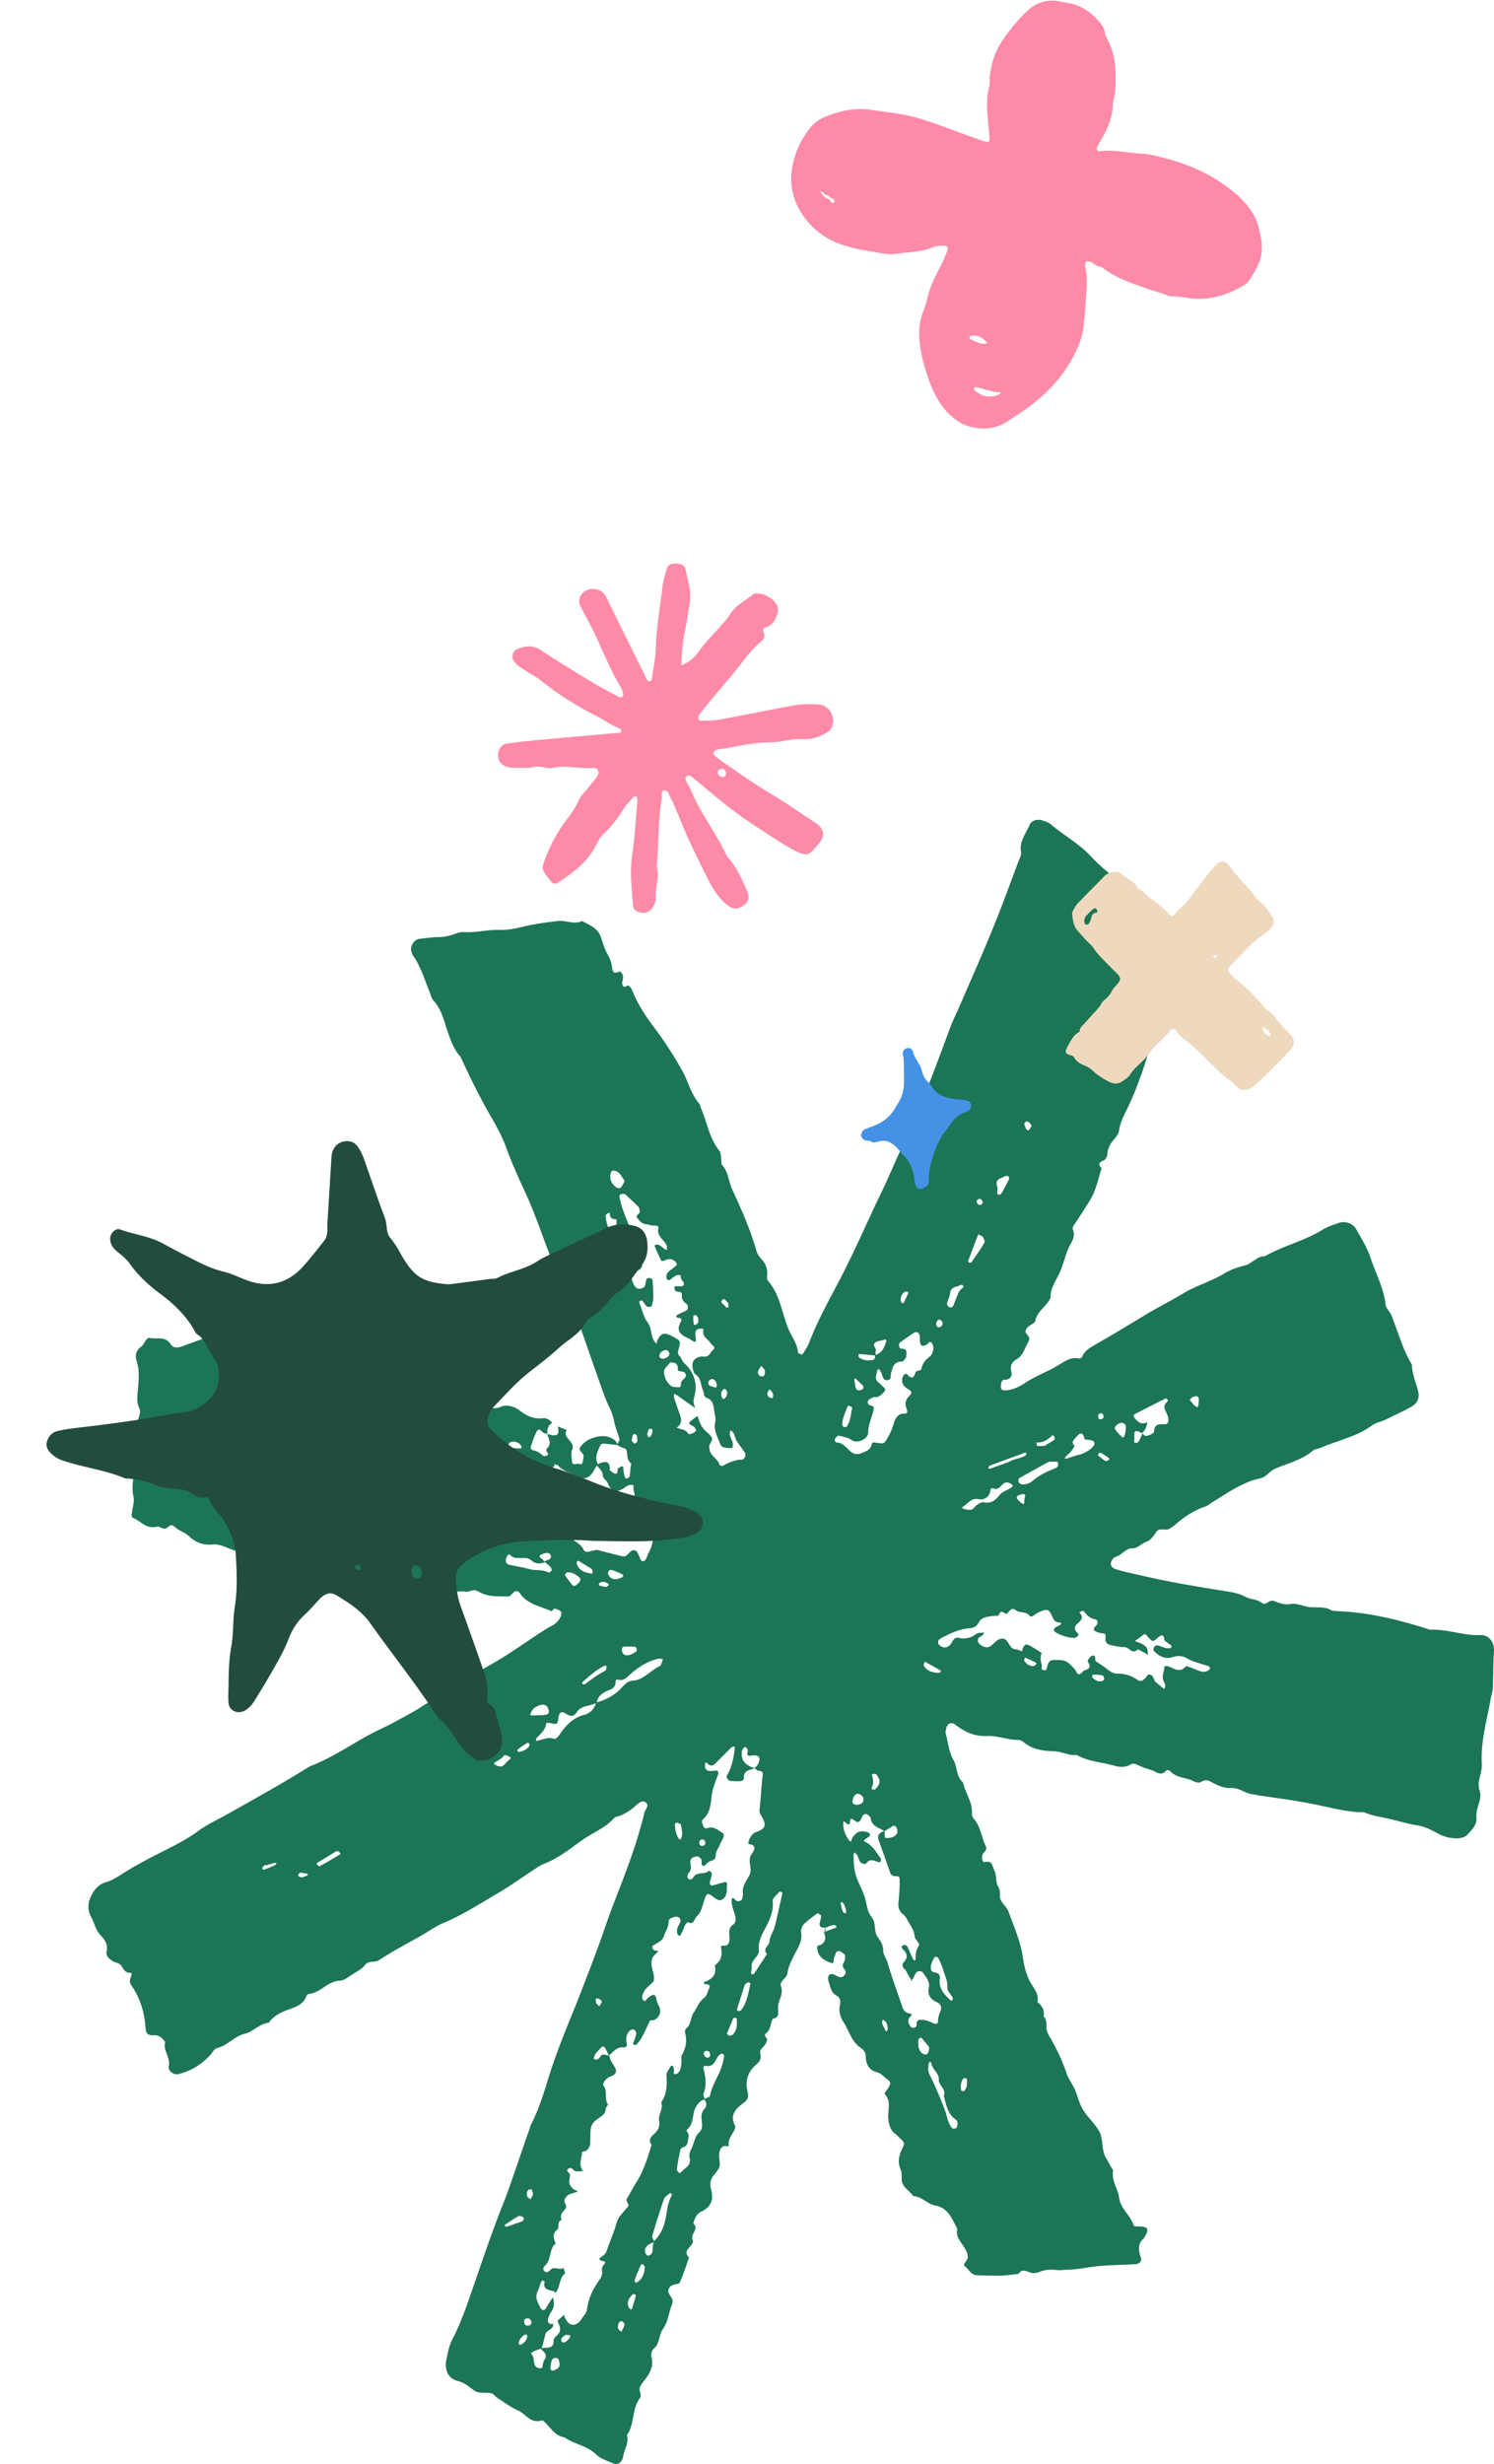
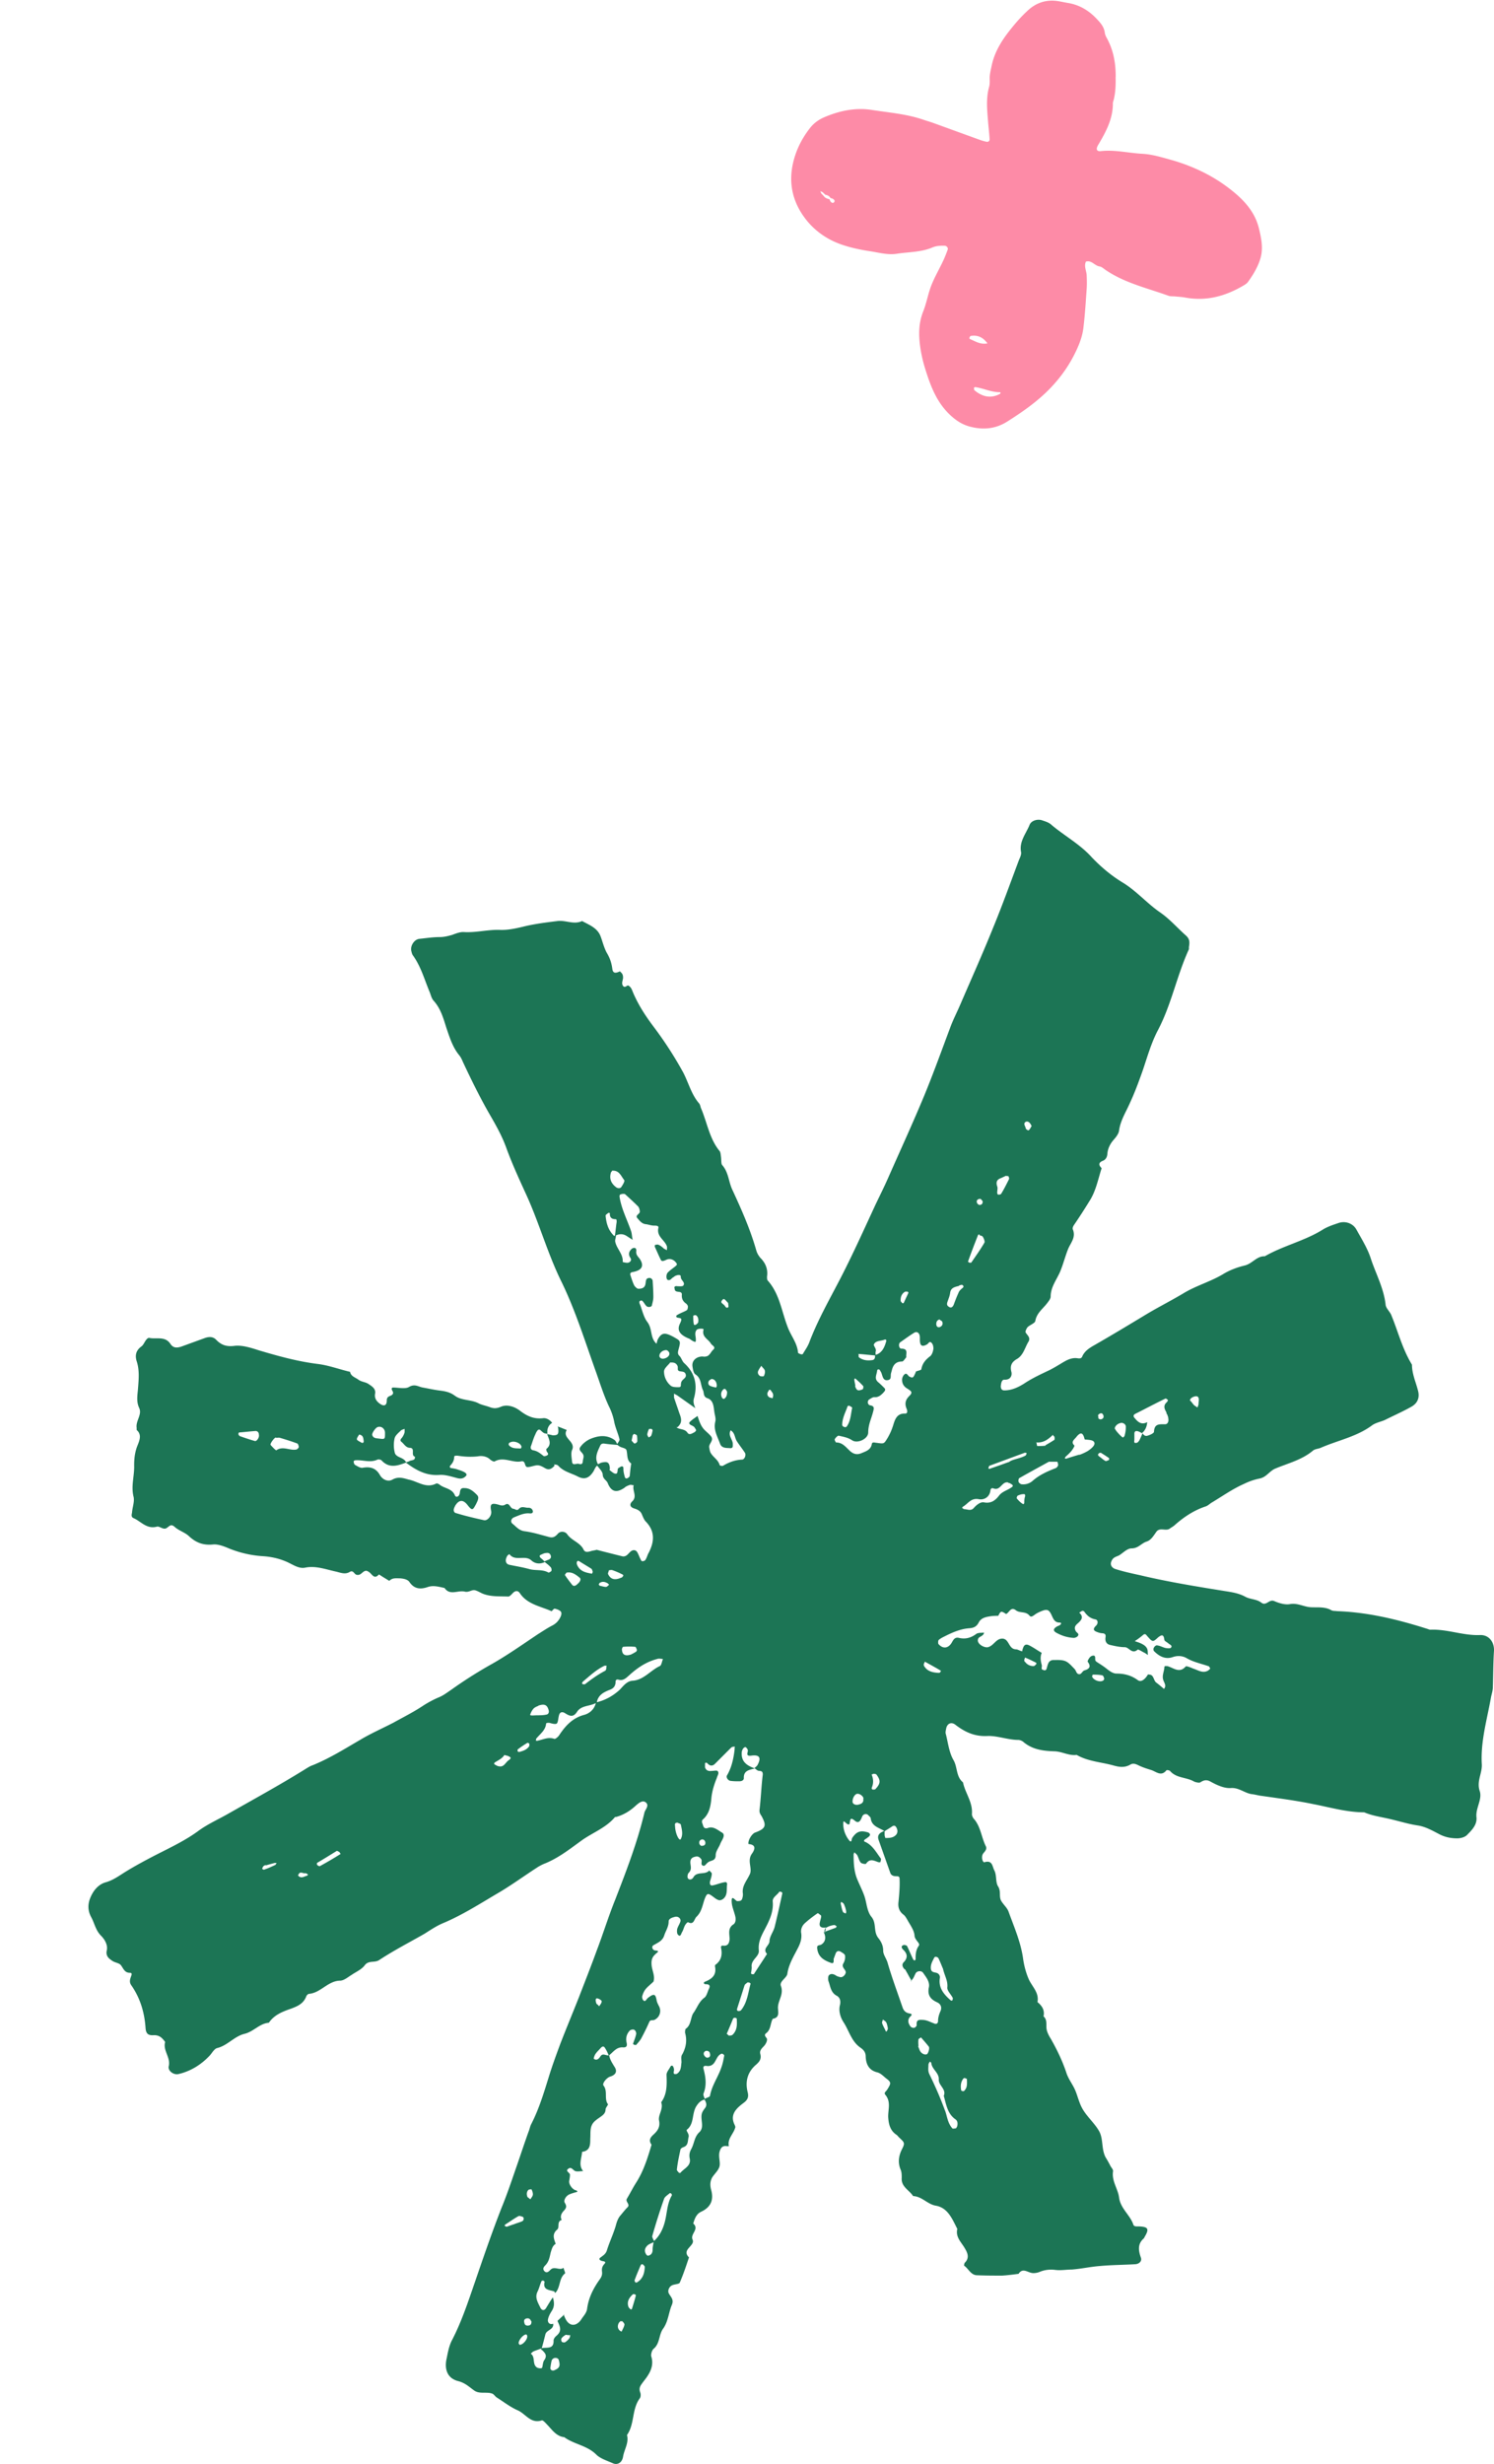
<svg xmlns="http://www.w3.org/2000/svg" width="321" height="529" fill="none">
  <path fill="#1C7555" d="M177.509 413.827c-1.072.153-1.531-.179-1.378-.996.077-.459.23-.842.306-1.301 0-.153 0-.307-.153-.383-.229-.153-.536-.46-.612-.383-.996.689-1.914 1.378-2.833 2.221-.536.536-.842 1.301-.689 2.067.153 1.072-.153 2.067-.613 2.986-.918 1.838-2.067 3.599-2.373 5.743-.153.919-1.761 1.608-1.378 2.604.612 1.684-.46 2.909-.613 4.288-.153.995.613 2.45-1.148 2.756-.536.996-.383 2.298-1.378 3.063-.766.536.229.996.153 1.379 0 .536-.383 1.148-.766 1.531-.459.459-.842.919-.689 1.531.306 1.072-.153 1.685-.842 2.298-1.914 1.608-2.45 3.675-1.838 6.049.23.995-.076 1.608-.918 2.22-1.532 1.149-3.063 2.527-1.838 4.824 0 .153.153.307.077.383-.306 1.378-1.761 2.451-1.378 4.059h-.46c-.918-.154-1.301.382-1.531 1.148-.306 1.072.153 2.144 0 3.063s-1.072 1.685-1.608 2.527c-.459.842-.459 1.684-.229 2.603.612 2.144 0 3.752-2.144 4.748-.995.459-1.378 1.455-1.685 2.527 1.379 1.225-.689 2.22-.153 3.445.23.46 0 .843-.306 1.226-.612.765-1.608 1.454-.459 2.603-.613 1.838-1.225 3.676-1.991 5.437-.153.306-1.072.306-1.608.536-.689.306-1.072 1.225-.689 1.837.46.766 1.072 1.302.613 2.374-.689 1.608-.766 3.522-1.838 5.054-.995 1.302-.689 3.216-2.067 4.364-.383.307-.612 1.149-.536 1.608.689 2.144-.383 3.829-1.608 5.36-.536.766-1.148 1.302-.765 2.374.153.383.153.996-.077 1.302-1.761 2.374-1.072 5.513-2.756 7.887.459 1.684-.613 3.139-.842 4.671-.23 1.302-1.225 1.837-2.221 1.378-1.225-.536-2.679-.995-3.522-1.838-1.99-1.991-4.823-2.22-6.89-3.752-1.608-.153-2.527-1.455-3.522-2.527-.383-.382-.995-1.148-1.302-1.072-2.373.766-3.445-1.378-5.129-2.144-1.608-.689-3.063-1.837-4.517-2.756-.383-.23-.613-.689-.996-.843-1.225-.459-2.756.154-3.904-.689-1.072-.765-1.915-1.608-3.37-1.991-2.22-.536-2.985-2.297-2.602-4.517.306-1.455.536-2.987 1.225-4.288 2.067-3.982 3.445-8.194 4.9-12.405 1.837-5.36 3.675-10.72 5.742-16.003 1.072-2.604 1.991-5.284 2.909-7.964.996-2.833 1.914-5.666 2.91-8.423.229-.536.306-1.149.612-1.685 1.761-3.445 2.833-7.197 3.981-10.873.689-2.144 1.455-4.211 2.221-6.279 1.301-3.369 2.679-6.661 3.981-9.954 1.301-3.369 2.603-6.662 3.828-10.031 1.378-3.599 2.527-7.351 3.981-10.95 2.374-6.126 4.747-12.251 6.278-18.683.154-.689 1.225-1.608.154-2.297-.69-.383-1.455.306-1.991.765-1.225 1.149-2.603 1.991-4.211 2.451-.153 0-.306 0-.383.153-1.99 2.297-4.9 3.292-7.273 5.053-2.527 1.838-4.977 3.752-7.963 4.901a9.831 9.831 0 0 0-1.531.842c-2.603 1.685-5.13 3.523-7.809 5.131-4.058 2.373-8.04 4.977-12.48 6.815-1.378.612-2.603 1.454-3.828 2.22-3.216 1.838-6.508 3.523-9.647 5.59-.995.689-2.297 0-3.14 1.149-.688.918-1.837 1.378-2.832 2.067-.766.459-1.531 1.149-2.373 1.225-2.68 0-4.211 2.604-6.738 2.833-.23 0-.536.307-.612.536-.613 1.608-1.914 2.144-3.369 2.68-1.76.613-3.522 1.302-4.67 2.987-1.991.153-3.292 1.914-5.207 2.373-2.22.536-3.675 2.527-5.895 3.063-.612.153-1.072.996-1.531 1.532-1.838 1.991-4.135 3.445-6.814 4.058-.995.23-2.297-.689-2.067-1.685.459-1.914-1.302-3.369-.766-5.206-.612-.843-1.225-1.532-2.526-1.455-1.226.076-1.608-.46-1.685-1.532-.23-3.369-1.148-6.432-3.062-9.189-.536-.765-.23-1.378 0-2.067.153-.383.076-.613-.307-.613-1.148 0-1.378-.918-1.914-1.607-.383-.536-1.301-.536-1.914-.996-.689-.459-1.378-.995-1.148-2.144.306-1.225-.46-2.45-1.225-3.216-1.149-1.149-1.378-2.603-2.067-3.905-1.072-1.914-.69-3.676.382-5.437.69-1.072 1.608-1.837 2.757-2.144 1.607-.459 2.909-1.455 4.287-2.297 1.99-1.225 4.134-2.374 6.202-3.446 3.139-1.608 6.431-3.139 9.264-5.207 2.067-1.531 4.364-2.526 6.508-3.752 5.665-3.216 11.407-6.355 16.92-9.801.383-.23.766-.459 1.225-.612 3.598-1.455 6.89-3.523 10.183-5.437 2.296-1.378 4.746-2.45 7.12-3.675 2.067-1.149 4.21-2.221 6.201-3.523a22.484 22.484 0 0 1 3.522-1.914c.996-.383 1.761-.995 2.68-1.608a94.362 94.362 0 0 1 8.269-5.284c3.598-1.99 7.044-4.441 10.489-6.738.995-.613 1.99-1.302 3.062-1.838.843-.459 1.378-1.072 1.761-1.914.153-.383.306-.919-.153-1.225-.306-.23-.766-.383-1.148-.459-.23 0-.536.536-.689.536-2.374-1.072-5.207-1.455-6.814-3.906-.383-.536-.919-.536-1.455 0-.306.307-.689.766-.995.766-1.761-.077-3.599.077-5.283-.536-.689-.23-1.378-.766-2.067-.842-.689 0-1.225.536-2.068.306-1.454-.306-3.139.919-4.287-.766-1.148-.229-2.297-.612-3.522-.229-1.531.536-2.91.536-3.981-.996-.383-.612-1.225-.765-1.99-.842-.92 0-1.685-.153-2.374.536-.766-.46-1.532-.919-2.22-1.378-.996 1.148-1.455 0-2.068-.46-.23-.153-.536-.383-.842-.306-.689.153-.995 1.072-1.914.842-.536-.153-.69-1.072-1.455-.612-.995.612-1.99.153-2.986-.077-2.143-.459-4.287-1.302-6.584-.842-1.072.229-2.067-.307-2.986-.766-1.837-.995-3.828-1.531-5.972-1.684a23.275 23.275 0 0 1-7.81-1.838c-.918-.383-2.066-.766-2.985-.689-2.144.229-3.752-.383-5.283-1.838-.842-.766-2.144-1.149-2.986-1.915-.842-.765-1.148-.153-1.76.23-.69.46-1.532-.459-2.068-.306-2.22.613-3.445-1.149-5.053-1.838-.536-.23-.383-.766-.306-1.148.076-1.226.612-2.451.306-3.523-.536-2.297.23-4.441.153-6.661 0-1.455.153-2.91.766-4.365.383-.996.918-2.221-.23-3.216v-.459c-.23-1.532 1.225-2.834.536-4.289-.69-1.454-.306-2.986-.23-4.364.153-1.914.306-3.829-.306-5.667-.383-1.225-.153-2.297.995-3.139.46-.306.69-.995 1.072-1.455.153-.23.46-.459.69-.383 1.53.307 3.368-.459 4.517 1.302.612.919 1.454.842 2.373.536l5.053-1.838c.919-.306 1.761-.306 2.45.46 1.148 1.148 2.297 1.455 3.981 1.225 1.685-.153 3.522.459 5.207.995 4.134 1.225 8.268 2.374 12.632 2.91 2.374.306 4.594 1.149 6.89 1.685.154.919.996 1.148 1.685 1.608.766.612 1.685.536 2.374 1.072.689.459 1.531.995 1.301 2.067-.153.996.383 1.685 1.225 2.221.766.459 1.302.229 1.302-.843 0-.536.23-.765.612-.918.613-.23.996-.536.536-1.225-.153-.307-.153-.613.23-.613 1.148 0 2.603.383 3.445-.153 1.225-.689 1.99 0 2.91.153 1.301.23 2.603.536 3.98.689 1.073.153 1.992.383 2.91 1.072 1.455 1.072 3.369.766 5.053 1.608.689.383 1.685.536 2.45.842.842.307 1.455.307 2.374-.076 1.378-.613 3.062 0 4.211.919 1.531 1.148 2.986 1.761 4.9 1.531.689-.077 1.454.383 1.914.995-.842.536-1.149 1.379-.996 2.374-.306-.076-.612-.076-.842-.229-.383-.23-.765-.766-.995-.69-.306 0-.613.613-.766.996-.382.765-.612 1.608-.918 2.45-.23.536 0 .919.459.995.919.154 1.531.69 2.22 1.226.153.076.536 0 .766-.153.306-.154.23-.383 0-.69-.153-.153-.23-.612-.153-.689 1.225-.995.536-2.067.153-3.139.383 0 .842.153 1.225.229 1.072 0 1.301-.229 1.148-1.531a.584.584 0 0 0-.153-.383c.689.23 1.378.536 1.991.766-1.072 1.761 1.99 2.45 1.148 4.288-.306.689-.076 1.761 0 2.603.153.843.919.23 1.455.383.459.153.766.077.842-.459 0-.46.23-.843.153-1.302-.076-.689-1.225-1.072-.689-1.838.46-.689 1.225-1.301 1.991-1.684 1.761-.766 3.598-1.072 5.359.153.306.23.46.689.689 1.072-.995-.077-1.99-.153-2.986-.306-.536 0-.689.229-.842.612-.612 1.302-1.225 2.604-.306 3.982-.613.23-.766.842-1.072 1.378-.919 1.455-1.914 1.838-3.292 1.149-1.455-.766-3.139-1.072-4.288-2.374-.153-.153-.459-.23-.689-.23-.612-.076.153 0-.229.383-.613.613-1.149.843-1.915.383-.535-.306-1.071-.612-1.607-.612-.689 0-1.455.383-2.144.383-.766 0-.306-1.455-1.378-1.226-1.838.383-3.752-1.072-5.666 0-.229.153-.842-.229-1.148-.536-.766-.612-1.761-.689-2.527-.536-1.531.153-2.91.077-4.364-.153-.383 0-.689 0-.689.306 0 .766-.383 1.379-.919 1.915v.306c.077.077.23.153.383.153.46.077.919.153 1.302.306 1.761.536 2.22.996 1.684 1.455-.612.613-1.302.536-2.067.307-1.148-.307-2.373-.69-3.522-.613-2.91.23-5.13-1.072-7.273-2.68.306-.077.535-.153.842-.306.46-.23 1.225-.077 1.148-.919-.995-.306.153-1.838-1.072-1.914-.842 0-1.225-.766-1.76-1.226-.537-.382-.154-.689.076-.995.23-.306.46-.766.536-1.149v-.689c-.23.077-.536.153-.766.307-.536.536-1.225 1.072-1.378 1.684a6.556 6.556 0 0 0 0 2.986c.153.996 1.302 1.072 1.99 1.608.23.154.384.46.537.613-1.838.689-3.675 1.378-5.36-.459-.153-.154-.612-.23-.842-.154-1.608.766-3.215 0-4.823.154-.077 0-.306.153-.306.229 0 .23.076.613.306.766.536.306 1.148.689 1.608.613 1.684-.307 2.909.076 3.751 1.608.613.995 1.761 1.455 2.68.919 1.225-.69 2.373-.307 3.445 0 1.99.382 3.752 1.99 5.972.842.153-.077.612.153.766.306.995.766 2.603.766 3.215 2.221.23.612.996.306 1.072-.536.077-.689.23-1.072.995-.996 1.149 0 1.914.689 2.68 1.455.383.383.306.766.153 1.225a9.143 9.143 0 0 1-.612 1.225c-.46.843-.689.843-1.532-.229-.995-1.302-1.914-1.225-2.756.229 0 .154-.153.23-.153.383-.23.536 0 .996.383 1.072 1.99.613 3.981 1.072 6.048 1.532.766.153 1.685-.996 1.532-1.915-.307-1.531 0-1.837 1.454-1.454.536.153.996.382 1.608 0 .842-.536.995.842 1.684.918.383 0 .766.536 1.225 0 .613-.689 1.379-.153 2.068-.229.459 0 .842.306.918.765 0 .383-.229.46-.612.46-1.225-.153-2.297.383-3.445.842-.613.23-.843.996-.307 1.378.766.613 1.378 1.455 2.603 1.608 1.761.23 3.446.766 5.207 1.226.842.229 1.301 0 1.914-.69.612-.689 1.608-.459 1.99.077.919 1.378 2.757 1.761 3.522 3.293.307.689.919.536 1.532.382.382-.153.842-.153 1.301-.306 1.761.46 3.598.919 5.436 1.379.919.229 1.302-.537 1.837-.996.536-.459 1.149-.383 1.455.153.306.536.46 1.072.766 1.608 0 .153.229.306.306.306.23 0 .536-.076.689-.306.23-.383.383-.842.536-1.225 1.302-2.374 1.684-4.748-.459-6.968-.383-.383-.613-.996-.843-1.532-.306-.765-.918-1.072-1.684-1.301-.919-.307-1.072-.919-.306-1.608.995-1.072-.153-2.297.23-3.369-.307 0-.536-.153-.843-.077-.382.153-.842.306-1.148.613-1.684 1.148-2.833.919-3.599-.996-.229-.612-.995-.842-1.071-1.761 0-.766-.843-1.455-1.302-2.144.383-.153.766-.459 1.225-.536.842-.153 1.531-.23 1.608 1.302 0 .153-.153.383 0 .383.306.229.612.536.995.689.689.229.613-.383.689-.766 0-.153 0-.306.153-.383.23-.153.46-.306.689-.383.383 0 .383.23.383.613 0 .536.153 1.148.306 1.684 0 .154.23.307.307.307.229 0 .459-.153.612-.307a.58.58 0 0 0 .153-.382c.077-.843.153-1.685.307-2.527-.996-.689-.766-1.761-.996-2.757-.076-.459-.612-.536-.995-.689-.383-.077-.766-.383-1.072-.613.153-.382.613-.842.536-1.148-.306-1.302-.919-2.527-1.148-3.829a12.966 12.966 0 0 0-1.149-3.292c-1.072-2.298-1.837-4.748-2.68-7.122-2.373-6.585-4.44-13.323-7.503-19.602-2.909-5.896-4.67-12.252-7.35-18.224-1.607-3.522-3.215-6.968-4.517-10.567-.919-2.527-2.22-4.824-3.598-7.198-2.067-3.599-3.905-7.351-5.666-11.103-.23-.536-.46-1.072-.842-1.531-1.378-1.685-1.99-3.676-2.68-5.667-.689-2.144-1.225-4.288-2.832-6.049-.46-.536-.613-1.378-.92-2.067-1.071-2.604-1.837-5.36-3.521-7.657-.153-.23-.23-.536-.306-.843-.307-1.072.535-2.527 1.684-2.68 1.455-.153 2.986-.383 4.44-.383.92 0 1.761-.229 2.604-.459.842-.306 1.76-.689 2.603-.613 2.68.154 5.283-.612 7.962-.459 1.608 0 3.063-.306 4.671-.689 2.45-.613 4.976-.919 7.426-1.225 1.761-.23 3.522.842 5.283 0 1.531.842 3.292 1.455 3.981 3.292.46 1.225.766 2.604 1.455 3.752.612 1.072.919 2.068 1.072 3.293.153.995.842.842 1.608.459 0 0 .459.383.536.613.153.23.153.612.153.842-.077.613-.383 1.149 0 1.685.459.536.842-.23 1.148-.077.306.153.613.536.766.919 1.148 2.91 2.833 5.513 4.747 8.04a81.198 81.198 0 0 1 6.278 9.725c1.148 2.22 1.761 4.747 3.445 6.662.153.229.23.536.306.842 1.378 3.139 1.838 6.662 4.058 9.342.23.306.23.842.306 1.301.077.613 0 1.379.23 1.685 1.378 1.531 1.378 3.522 2.144 5.207 1.99 4.288 3.904 8.576 5.206 13.17.153.536.459 1.072.842 1.532 1.149 1.148 1.685 2.45 1.455 4.058 0 .306 0 .689.153.842 2.603 2.91 2.986 6.739 4.364 10.184.689 1.762 1.991 3.293 2.144 5.284 0 .153.459.306.689.383.076 0 .383 0 .383-.153.459-.766.995-1.532 1.301-2.298 1.838-4.9 4.441-9.418 6.814-14.012 2.68-5.207 5.053-10.491 7.503-15.774.919-1.915 1.838-3.752 2.68-5.666 2.603-5.897 5.283-11.716 7.733-17.612 1.99-4.824 3.751-9.725 5.589-14.625.612-1.685 1.455-3.293 2.144-4.901 2.373-5.513 4.823-10.95 7.043-16.463 1.991-4.824 3.752-9.725 5.589-14.625.23-.536.536-1.149.46-1.685-.46-2.297 1.072-3.981 1.837-5.896.383-.919 1.761-1.301 2.757-.919.689.23 1.454.46 1.99.996 2.833 2.374 6.125 4.135 8.652 6.968 1.914 1.991 4.057 3.828 6.584 5.36 2.909 1.761 5.206 4.441 7.963 6.355 2.143 1.455 3.751 3.37 5.665 5.054.842.766.766 1.532.613 2.45v.46c-2.603 5.666-3.752 11.869-6.661 17.382-1.455 2.756-2.297 5.819-3.292 8.729-.843 2.374-1.685 4.671-2.757 6.968-.842 1.914-1.99 3.675-2.297 5.819-.076.69-.612 1.379-1.071 1.915-.843.919-1.379 1.991-1.455 3.216-.077.689-.383 1.148-.919 1.378-.995.383-.995.919-.306 1.608-.766 2.374-1.225 4.901-2.603 7.045a122.015 122.015 0 0 1-3.369 5.207c-.153.229-.306.612-.23.842.766 1.838-.536 2.986-1.071 4.441-.536 1.378-.919 2.833-1.455 4.212-.689 1.914-2.221 3.598-2.221 5.819 0 .383-.306.842-.612 1.225-.919 1.302-2.373 2.221-2.68 3.982-.076.536-1.148.842-1.684 1.378-.23.306-.536.919-.383 1.149.383.612 1.072 1.072.613 1.914-.766 1.225-1.072 2.833-2.374 3.675-1.225.69-1.684 1.455-1.301 2.91.153.766-.23 1.685-1.532 1.608-.612 0-.689.843-.765 1.379 0 .459.153.919.765.919 1.685 0 3.216-.766 4.594-1.685 1.684-1.072 3.369-1.838 5.13-2.68.765-.383 1.531-.842 2.297-1.302 1.148-.689 2.297-1.455 3.751-1.225.536.077.842 0 .996-.459.535-1.149 1.531-1.762 2.603-2.374 3.751-2.144 7.426-4.365 11.101-6.585 2.68-1.608 5.436-2.987 8.116-4.595 2.68-1.608 5.742-2.45 8.422-4.058 1.378-.842 2.986-1.455 4.593-1.838 1.685-.383 2.604-2.067 4.364-1.991 3.982-2.297 8.575-3.292 12.48-5.743.995-.612 2.144-.995 3.292-1.378 1.455-.536 3.139 0 3.905 1.378 1.148 2.068 2.45 4.135 3.139 6.356 1.072 3.216 2.756 6.279 3.139 9.801.077.766.919 1.455 1.225 2.221 1.455 3.522 2.374 7.274 4.441 10.643 0 1.991.842 3.752 1.301 5.59.383 1.455-.076 2.68-1.454 3.446-1.761.995-3.675 1.838-5.513 2.756-.919.46-2.067.613-2.909 1.225-3.292 2.451-7.35 3.216-11.025 4.824-.536.23-1.225.23-1.685.613-2.373 1.991-5.282 2.68-8.039 3.829-1.301.536-1.914 1.837-3.368 2.144a13.446 13.446 0 0 0-3.369 1.148c-2.45 1.072-4.594 2.604-6.891 3.982-.536.306-.918.766-1.531.919-2.45.842-4.517 2.221-6.431 3.905-.306.306-.766.536-1.072.766-.842.689-2.144-.307-2.91.689-.612.842-1.148 1.838-2.143 2.144-1.149.383-1.761 1.455-3.216 1.455-.919 0-1.761.919-2.603 1.455-.383.229-.842.306-1.225.612-.306.23-.536.689-.612 1.072-.077.689.459 1.149.995 1.302 1.684.536 3.445.919 5.206 1.302 6.125 1.455 12.25 2.45 18.452 3.445 1.454.23 2.909.46 4.287 1.226.995.536 2.374.459 3.369 1.225 1.072.842 1.684-.843 2.833-.307 1.072.46 2.373.843 3.445.613 1.608-.23 2.909.613 4.364.689 1.455.077 2.986-.153 4.364.613.383.229.842.153 1.302.23 6.584.229 12.939 1.761 19.217 3.751.306.077.536.23.842.23 3.598-.153 7.044 1.302 10.642 1.149 1.914-.077 3.139 1.531 2.986 3.522-.153 2.527-.153 5.054-.23 7.581 0 .765-.229 1.455-.382 2.144-.843 4.824-2.297 9.571-1.991 14.548.077 1.915-1.148 3.599-.459 5.667.612 1.837-.919 3.675-.689 5.666.153 1.608-.996 2.757-2.068 3.829-.459.459-1.378.689-2.067.689-1.301 0-2.603-.23-3.905-.919-1.454-.766-2.985-1.608-4.517-1.838-2.067-.306-3.981-.919-5.972-1.378-1.914-.459-3.828-.689-5.589-1.455-3.751 0-7.35-1.072-10.948-1.761-3.675-.766-7.35-1.225-11.025-1.761-.766-.077-1.455-.306-2.22-.383-1.532-.23-2.757-1.455-4.518-1.302-1.454.077-3.062-.689-4.44-1.455-.766-.383-1.378-.229-2.067.23-.23.153-.919 0-1.302-.153-1.684-.995-3.828-.689-5.206-2.297-.153-.153-.689-.23-.766-.153-1.072 1.378-2.143.383-3.139 0-.995-.307-1.99-.613-2.909-1.072-.613-.307-1.149-.46-1.685-.154-1.301.766-2.526.536-3.828.154-2.603-.69-5.359-.843-7.732-2.221-1.608.23-3.063-.689-4.671-.766-2.373-.076-4.67-.306-6.661-1.914-.306-.306-.842-.536-1.225-.536-2.22 0-4.44-.919-6.584-.842-2.756.153-4.9-.843-6.967-2.451-.842-.612-1.685-.229-1.914.766-.077.46-.23.919-.077 1.302.46 1.838.689 3.905 1.608 5.513.919 1.531.536 3.599 2.067 4.824.46 2.297 2.144 4.288 1.914 6.815 0 .383.23.842.536 1.148 1.378 1.685 1.531 3.906 2.45 5.743.306.613-.153 1.072-.536 1.532-.536.689-.153 1.991.23 1.914 1.761-.536 1.684.919 2.144 1.761.536 1.072.229 2.451.765 3.37.689.995.23 2.067.613 2.986.459.919 1.378 1.608 1.684 2.527 1.225 3.369 2.68 6.661 3.139 10.26.23 1.455.613 2.91 1.225 4.288.766 1.608 2.221 2.834 1.838 4.825.918.765 1.607 1.684 1.301 3.062.919.843.46 1.915.689 2.91.153.689.536 1.378.919 1.991 1.302 2.297 2.45 4.671 3.292 7.198.46 1.455 1.455 2.603 1.991 3.982.459 1.148.766 2.45 1.378 3.598.995 1.838 2.68 3.216 3.675 4.978.919 1.608.459 3.828 1.378 5.589.383.613.766 1.302 1.072 1.915.23.383.612.765.536 1.148-.306 2.068 1.072 3.752 1.301 5.59.307 2.374 2.374 3.752 3.063 5.819.153.46.689.383 1.148.383 2.068.077 2.297.536 1.302 2.221-.077.153-.153.306-.23.383-1.301 1.148-1.148 2.527-.612 4.058.306.766-.306 1.378-1.149 1.455-2.526.153-5.053.153-7.579.383-2.068.153-4.058.612-6.125.766-1.149 0-2.374.229-3.522.076-1.225-.153-2.374 0-3.445.46a3.583 3.583 0 0 1-1.302.229c-1.072 0-2.22-1.302-3.139.153-1.149.154-2.374.307-3.522.383-1.761 0-3.522 0-5.359-.076-1.378 0-1.838-1.379-2.833-2.068 0 0 0-.536.23-.689 1.071-1.148.382-2.297-.23-3.293-.766-1.225-1.838-2.22-1.455-3.905-1.072-2.067-1.99-4.518-4.594-4.977-1.837-.306-2.985-1.991-4.9-2.067-.842-1.302-2.603-1.991-2.45-3.906 0-.612 0-1.225-.229-1.761-.613-1.454-.46-2.833.229-4.288.766-1.455.613-1.531-.536-2.603-.229-.23-.382-.46-.612-.613-1.378-.919-1.684-2.374-1.761-3.905 0-1.608.613-3.216-.612-4.671-.383-.459.153-.689.382-1.072.919-1.455.919-1.608-.306-2.527-.536-.459-1.148-1.072-1.837-1.225-1.838-.459-2.374-1.838-2.45-3.292 0-1.072-.46-1.532-1.225-2.068-1.838-1.302-2.374-3.599-3.522-5.36-.689-1.072-1.149-2.45-.766-3.829.153-.765 0-1.531-.765-1.914-1.225-.689-1.302-1.914-1.685-2.986-.153-.383-.153-.996 0-1.302.383-.536 1.072-.383 1.608 0 .23.153.536.23.842.306.536.154 1.149-.459 1.225-.995 0-.689-.995-1.072-.536-1.914.306-.46.46-1.149.383-1.685 0-.306-.536-.612-.919-.842-.383-.23-.842-.23-1.072.306-.153.383-.306.842-.459 1.225v.46c0 .459-.23.536-.612.383-1.455-.536-2.68-1.226-2.91-2.987-.153-.919.383-.689.842-.919.996-.612 1.072-1.684.536-2.68l2.527-.918c.153 0 .153-.23.306-.307-.153-.076-.383-.306-.536-.306-.612.076-1.148.23-1.684.536-.383.23-.536.689-.383 1.148l.306-1.148Zm10.566-122.822c-1.149-.076-2.297-.229-3.445-.306-.613 0-.001-.153-.154.383 0 .076 0 .306.154.383.842.612 1.837.689 2.832.536.46-.077.613-.536.536-1.072 1.455-.383 1.991-1.532 2.374-2.833.153-.383 0-.613-.383-.46-.766.306-1.838.153-2.22.996-.154.306.612.918.382 1.531-.076.23 0 .536 0 .842h-.076Zm62.551 12.482v-.23c-.383-.689-.689-1.302-.153-1.991l.306-.306c.077-.153.23-.383.154-.383-.154-.153-.46-.383-.536-.306-2.221 1.072-4.365 2.22-6.508 3.292-.536.306-.307.689 0 .996.689.842 1.454 1.378 2.603.765-.077.919-.383 1.762-1.149 2.374-.995-.612-1.531-.612-1.607 0V309c0 .383-.23.919.459.766.23 0 .459-.307.613-.536.229-.46.459-.996.689-1.532.229.46.612.689 1.071.536.536-.153 1.379-.536 1.379-.842.076-1.761 1.148-1.608 2.373-1.608.612 0 .842-.689.689-1.302 0-.306-.153-.536-.23-.842l-.153-.153Zm-134.29 200.695c-.536.23-1.072.383-1.608.612-.23.077-.459.307-.689.536 1.072.69.23 2.298 1.378 2.987.306.153.995.23 1.072 0 .153-.536.153-1.225.459-1.608.843-1.225-.153-1.761-.765-2.451.153 0 .306-.153.383-.153 1.071-.153 2.45.23 2.373-1.608 0-.383.383-.842.689-1.072 1.225-1.072.613-2.067.153-3.139.46-.46.996-.919 1.455-1.378h-.153c.153.306.306.765.536 1.148.842 1.455 2.22 1.378 3.215 0 .46-.766 1.149-1.378 1.302-2.297.306-2.45 1.378-4.518 2.756-6.432.383-.536.536-.996.459-1.608-.076-.613 0-1.072.46-1.608.536-.536 0-.613-.46-.689-.535-.153-.765-.46-.306-.766.613-.459 1.149-.766 1.378-1.608.536-1.685 1.302-3.293 1.838-5.054.23-.842.459-1.684 1.072-2.374.459-.536.918-1.148 1.454-1.684.766-.689-.536-1.225-.076-1.914.689-1.149 1.301-2.374 1.99-3.446 1.608-2.527 2.45-5.284 3.293-8.117-.613-.842-.383-1.455.382-2.144.843-.765 1.532-1.608 1.225-3.063-.229-1.225.996-2.45.46-3.905 1.301-1.761 1.225-3.828 1.148-5.896 0-.536.46-1.072.766-1.608.153-.383.459-.459.612-.23.154.23.23.536.23.766 0 .383-.306.996.383.919.306 0 .766-.459.919-.842.229-.536.229-1.149.306-1.685 0-.536-.153-1.302.153-1.684.842-1.532 1.072-3.063.613-4.671 0-.23 0-.689.153-.843 1.225-.842.995-2.526 1.684-3.445.766-1.072 1.148-2.374 2.297-3.216.536-.383.689-1.302.995-1.915.383-.766 0-.995-.689-.995-.459 0-.536-.383-.153-.536 1.531-.613 2.527-1.455 2.144-3.293 0-.153 0-.306.153-.383 1.225-.918 1.455-2.144 1.148-3.599-.076-.382.153-.535.536-.459.996.077 1.225-.613 1.302-1.378 0-1.149-.46-2.374.842-3.216.459-.307.536-1.072.383-1.685-.23-.995-.689-1.991-.766-2.986-.153-1.914.766-.383 1.149-.306.459 0 .918 0 1.072-.46.153-.383.229-.919.153-1.302-.154-1.608.918-2.68 1.531-4.058.536-1.225-.613-2.833.383-4.288.612-.842 1.148-1.991-.689-2.144-.153-.766.689-2.144 1.378-2.45 2.297-.842 2.526-1.455 1.531-3.369-.23-.46-.613-.766-.536-1.532.306-2.527.383-5.054.689-7.504.077-.995-.612-.766-1.072-.919-.229-.153-.459-.306-.689-.536.23-.23.46-.383.613-.612.842-1.532.536-2.298-1.225-2.068-1.532.23-.689-.766-.843-1.225-.076-.23-.306-.536-.535-.612-.077 0-.46.229-.536.459-.154.23-.23.536-.23.842-.077 1.991 1.301 2.757 2.833 3.293-1.072.306-2.45.383-2.374 2.067 0 .536-.536.689-.995.689-.613 0-1.148 0-1.761-.076-.612 0-1.148-.766-.842-1.225.995-1.685 1.378-3.599 1.608-5.437 0-.23 0-.459.076-.689-.306 0-.612 0-.842.23l-3.445 3.445c-.46.46-.996.536-1.532 0-.229-.306-.535-.306-.612-.076v.842c.23.689.766.842 1.378.766.459 0 1.072-.153 1.302 0 .459.459 0 .919-.153 1.531-.536 1.302-.996 2.757-1.149 4.212-.153 1.837-.459 3.522-1.914 4.747-.153.153-.153.613 0 .843.153.459.23 1.225 1.148.918 1.225-.459 2.221.536 3.063.996.842.536-.077 1.608-.383 2.373-.306.843-.995 1.608-.995 2.451 0 1.301-.995 1.072-1.608 1.531-.383.23-.689.842-.995.766-.842-.153-.153-.996-.536-1.455-.306-.383-.613-.612-1.072-.536-.919.153-1.302.536-1.225 1.455.077.766.306 1.378-.383 2.067-.23.23-.306.919-.153 1.149.306.459.919.23 1.148-.153.766-1.455 2.527-.46 3.446-1.532.153.23.536.46.536.69 0 .536-.23 1.148-.383 1.684-.077.46 0 .919.536.842.842-.153 1.684-.536 2.603-.689.383-.076.536.077.536.46-.153.995.153 2.144-.689 2.986-.306.306-.842.536-1.149.383-.536-.153-.995-.613-1.454-.919-.766-.536-.996-.459-1.302.153-.689 1.455-.689 3.14-1.991 4.365-.535.536-.535 1.837-1.837 1.148-.842.536-.842 1.532-1.302 2.221-.153.306-.306 1.072-.842.459-.229-.229-.229-.842-.153-1.225.153-.536.536-1.072.689-1.608.153-.612-.459-1.148-1.148-.995-.613.153-1.378.383-1.378.995 0 1.149-.613 1.991-.919 2.91-.383 1.302-1.378 1.608-2.374 2.22-.306.154-.382.766.23 1.073.23.076 1.225 0 .536.536-.919.765-1.225 1.301-1.148 2.526.076 1.302.842 2.451.382 3.752v-.076c-.535.536-1.148.995-1.607 1.531-.383.46-.613.996-.766 1.532-.077.229 0 .612.153.842.23.306.46.306.689 0 .153-.23.383-.459.613-.613 1.072-.765 1.378-.612 1.608.613.076.459.229.766.459 1.225.689 1.149.23 2.527-.919 3.063-.306.153-.842-.076-1.072.383a52.19 52.19 0 0 1-1.761 3.599c-.306.536-.689.919-1.072 1.378 0 .077-.306 0-.382 0-.077 0-.307-.153-.307-.23.23-.689.536-1.378.689-2.144 0-.383-.229-.918-.689-.918-.229 0-.612.076-.765.306-.613.689-.842 1.531-.613 2.527.153.689 0 1.072-.842.995-1.378-.076-2.067 1.072-2.986 1.761-.23-.536-.459-1.072-.765-1.531-.23-.46-.536-.536-.919-.153-.383.459-.842.842-1.149 1.301-.229.307-.459.996-.382 1.072.612.46 1.071 0 1.378-.459.536-.919 1.301-.077 1.914-.306.153.919.612 1.608 1.072 2.373.765 1.072.382 1.838-.843 2.221-.765.23-1.761 1.455-1.454 1.914.995 1.225.076 2.91.995 4.059-.153.306-.459.689-.536.995 0 .613-.23.995-.689 1.378-.766.613-1.837 1.149-2.22 1.991-.46.843-.307 1.991-.383 2.986 0 1.302 0 2.604-1.761 2.834-.077 1.378-.842 2.833.23 4.135-.536 0-1.225.153-1.685 0-.459-.154-.842-.996-1.454-.536-.843.536.306.842.306 1.301 0 .46-.077.843-.153 1.302-.153.766.689 1.914 1.454 2.067.154 0 .23.154.307.307-.536.153-1.149.306-1.685.536-.765.306-1.301 1.225-1.072 1.761.46.766.46 1.072-.153 1.761-.459.46-.918 1.225-.459 1.991-1.149.306-.383 1.608-.995 2.067-1.149.996-.689 1.991-.307 3.063-.689.383-.842 1.149-1.071 1.838-.23.995-.383 1.991-1.149 2.757-.306.306-.612.689-.306 1.148.536.689.995.23 1.378-.153.842-.919 1.991.23 2.833-.459.076.459.459 1.148.306 1.225-1.378 1.072-.919 3.139-2.144 4.211 0-.153-.153-.383-.229-.383-1.072-.306-2.45-.306-1.991-2.067 0 0-.23-.23-.306-.23-.153 0-.307 0-.383.153-.306.689-.46 1.379-.766 2.068-.765 1.378 0 2.45.536 3.599.306.612.842.689 1.225.076.46-.766.919-1.531 1.455-2.297.306.995.383 1.991-.23 2.91-.383.612-.765 1.302-.842 1.991 0 .612.459.995 1.148.765.154 1.302-1.454 1.302-1.684 2.298-.306 1.225-.612 2.45-.995 3.675l.153-.689Zm24.27-22.895c-.536.306-1.148.459-1.531.842-.689.689-.613 1.378-.153 1.991.076.077.306.23.383.153.689-.153.918-.689.918-1.302 0-.612.153-1.148.23-1.761 1.072-.995 1.761-2.144 2.22-3.599.689-2.067.536-4.364 1.685-6.278 0 0 0-.307-.153-.383-.077-.077-.307-.154-.307-.077-.459.383-1.072.766-1.225 1.225a137.864 137.864 0 0 0-2.526 7.964c-.077.306.306.842.459 1.225Zm-23.581-146.1c.23-.076.536-.229.766-.306.459-.153.689-.459.536-.919-.154-.536-.613-.612-.996-.536-.383 0-.765.23-1.148.383-.306.153-.306.383 0 .689.306.23.612.536.918.843-1.071.536-2.143.382-2.909-.307-1.378-1.301-3.522.307-4.747-1.378-.229.153-.459.306-.536.536-.459.842-.229 1.608.536 1.761 1.455.306 2.91.536 4.288.919 1.301.383 2.833 0 4.134.766.077 0 .536-.23.613-.383.076-.23 0-.613-.153-.766-.383-.459-.843-.766-1.302-1.148v-.154Zm10.948 30.476c-1.301.689-3.062.459-3.981 1.838-.842 1.302-1.608.919-2.603.306-.612-.383-1.148-.23-1.302.536-.153.536-.153 1.378-.459 1.685-.306.229-1.072 0-1.608-.153-.383 0-.689 0-.689.229-.153 1.455-1.378 2.221-2.144 3.216 0 .077 0 .23-.076.383.153 0 .306.077.459 0 1.149-.23 2.221-.842 3.522-.383.23.077.766-.383.995-.689 1.302-1.991 2.833-3.752 5.36-4.441 1.225-.306 2.297-1.225 2.603-2.68 1.914-.459 3.522-1.302 5.053-2.68.766-.766 1.531-1.914 2.833-1.991 2.373-.153 3.828-2.221 5.819-3.139.382-.154.459-.996.689-1.532-.383 0-.843-.153-1.225 0-2.374.613-4.288 1.914-6.049 3.522-.689.613-1.301 1.226-2.297.919-.306-.076-.612 0-.612.46 0 .842-.383 1.378-1.149 1.684-1.378.536-2.679 1.149-2.909 2.91h-.23Zm23.505 84.918c.383-.229 1.072-.382 1.072-.612.383-2.221 1.761-4.058 2.45-6.126.306-.842.459-1.684.612-2.527 0-.076-.153-.23-.229-.306-.077 0-.307-.153-.383-.077-.766.307-.995 1.072-1.378 1.685-.383.689-.996 1.072-1.838.919-.612-.077-.765.229-.612.689.459 1.761.689 3.446 0 5.207-.153.383.153.842.306 1.302-.766.153-1.302.612-1.761 1.301-1.148 1.608-.459 3.905-2.144 5.207-.229.23.536.842.383 1.532-.23.842 0 1.837-1.148 2.22-.23.077-.613.307-.613.536-.306 1.455-.612 2.834-.765 4.288 0 .23.306.46.459.689h.306c.766-.995 2.374-1.454 1.991-3.139-.153-.766 0-1.378.383-2.067.612-1.149.612-2.527 1.684-3.523 1.225-1.148.077-2.833.613-4.211.153-.383.459-.766.689-1.072.382-.613.153-1.149-.154-1.685l.077-.23Zm45.325-156.13c.383-.153 1.148-.306 1.148-.459.23-1.302.919-2.068 1.914-2.833.383-.307.613-.996.689-1.609 0-.382-.076-.918-.382-1.225-.46-.536-.689.153-.996.307-1.072.612-1.531.306-1.531-.996v-.459c0-.996-.612-1.455-1.301-.996-.996.613-1.915 1.302-2.91 1.991-.459.307-.306 1.378.23 1.378 1.608 0 .919 1.149 1.072 1.838-.307.307-.613.919-.919.919-1.225 0-1.838.613-2.144 1.685-.076.306-.153.536-.229.842-.154.536.153 1.302-.613 1.455-.995.23-1.148-.613-1.378-1.302-.077-.306-.23-.536-.383-.766 0-.153-.23-.229-.383-.229-.076 0-.229.153-.229.306-.077.842-.689 1.685.229 2.45.46.383.842.766 1.302 1.225.459.46 0 .766-.23 1.072-.536.536-1.072.996-1.914.919-.383 0-.765.307-1.148.536-.383.307-.307 1.149.306 1.226.919.153.766.689.612 1.301-.382 1.532-1.071 2.833-1.071 4.518 0 1.378-2.297 2.45-3.446 1.685-.918-.613-1.914-.766-2.909-.996-.23 0-.689.46-.842.766-.077.153.229.689.306.689 1.378 0 2.067.995 2.986 1.838.766.689 1.531.842 2.45.459.919-.383 1.991-.689 2.22-1.914.077-.613.689-.306 1.072-.306 1.608.229 1.531.229 2.297-.996a12.61 12.61 0 0 0 1.225-2.757c.383-1.225.766-2.603 2.603-2.526.536 0 .459-.613.306-.996-.459-1.072-.306-1.914.536-2.756.766-.766.613-.996-.536-1.685-.689-.459-.995-1.072-.995-1.838 0-.382.23-.919.536-1.148.459-.383.689.229.995.459.766.383.842.383 1.378-.842l.077-.23Zm-.919 130.862c-.459-.766-.842-1.532-1.301-2.297 0-.154-.23-.23-.307-.307-.459-.536-.536-1.072 0-1.531.919-1.072.536-1.914-.306-2.68-.383-.46-.306-.766.23-.919.229 0 .612.076.689.23.459.918.842 1.914 1.301 2.833 0 .153.23.153.307.306 0-.076.229-.153.229-.306 0-.996 0-1.914.689-2.91.383-.536-.842-1.149-.918-2.144-.077-1.225-.996-2.374-1.608-3.522-.23-.383-.46-.766-.766-.996-.918-.689-1.225-1.608-1.072-2.756.153-1.608.307-3.216.23-4.901 0-.766-.536-.536-.919-.612-.459 0-.918-.23-1.072-.69l-2.526-7.121c-.383-1.148.459-1.608 1.301-1.914v.842c0 .23.154.689.154.689.842 0 1.761 0 2.373-.765.383-.536.23-1.149-.077-1.608-.306-.46-.689-.23-.995 0-.459.306-.995.612-1.455.918-1.148-.765-2.756-.995-2.985-2.756 0-.23-.307-.46-.536-.689-.307-.383-1.072-.307-1.302.306-.306.766-.689 1.608-1.531.919-.996-.842-.996-.383-1.149.459 0 .383-.306.383-.612.154-.23-.154-.766-.843-.766-.23-.076 1.301.383 2.68 1.225 3.752.613.765.536-.23.689-.46.919-1.378 1.761-1.684 3.292-1.225.23 0 .613.383.536.536 0 .23-.306.46-.536.613-.229.229-.535.306-.689.536-.153.229 0 .306.383.459 1.455.766 2.22 2.221 3.139 3.446.153.153 0 .536-.076.842h-.383c-.919-.306-1.838-.919-2.68.307-.076.153-.919 0-1.148-.23-.383-.46-.46-1.072-.766-1.608-.153-.23-.383-.383-.612-.613 0 .153-.153.306-.153.46 0 1.914.076 3.828.918 5.666.46 1.072.996 2.144 1.378 3.216.536 1.531.536 3.293 1.532 4.518 1.148 1.378.382 3.139 1.454 4.518.613.765 1.072 1.607 1.072 2.756 0 .919.766 1.761.995 2.757.919 3.139 2.068 6.202 3.14 9.341.229.69.612 1.226 1.531 1.379.919.153.153.612 0 .842-.536.766-.153 1.455.23 1.991.153.153.535.306.765.23.23 0 .536-.383.536-.536-.076-.996.23-1.225 1.225-1.149.919 0 1.684.46 2.527.766.459.23.842 0 .842-.536 0-.766.229-1.455.536-2.144.306-.766.076-1.455-.689-1.838-1.378-.613-2.144-1.455-1.838-3.139.306-1.226-.536-2.221-1.225-3.217-.306-.459-1.148-.459-1.531 0-.383.613-.536 1.455-1.225 1.762h.306Zm-46.014-121.29c.306.842.536 1.684 1.072 2.45.459.689 1.302 1.225 1.838 1.914.689.919-.613 1.608-.383 2.451.076.459.153.918.383 1.225.536.842 1.531 1.378 1.837 2.45 0 .153.613.306.766.153 1.301-.766 2.603-1.225 4.058-1.302.535 0 .918-.995.612-1.454-.536-.843-1.225-1.685-1.761-2.527-.459-.766-.383-1.761-1.302-2.297-.612 1.072.383 1.914.46 2.833v.459c0 .383-.153.536-.536.536-.842-.076-1.838.077-2.22-.995-.536-1.532-1.455-2.91-.996-4.748.153-.689-.153-1.455-.229-2.144-.154-.995-.153-2.374-1.455-2.833-.995-.306-.689-1.225-.995-1.761-.536-1.149-.307-2.527-1.608-3.369-.383-.23-.536-1.072-.613-1.608-.229-1.225.689-2.144 1.991-2.221.306 0 .612.077.842 0 .842-.076 1.072-.995 1.608-1.455.689-.612-.306-.919-.536-1.378-.536-.919-1.991-1.378-1.531-2.986 0-.23-1.302-.23-1.532.153-.382.536-.229 1.072-.153 1.684.077.996 0 .996-.842.536-.229-.153-.459-.382-.765-.459-1.761-.766-2.527-1.685-1.761-3.216.536-1.149.229-1.072-.536-1.225-.383-.077-.383-.46 0-.613.612-.383 1.378-.612 1.99-.995.153-.077.23-.536.23-.766 0-.23-.23-.536-.459-.689-.613-.46-.919-.996-.843-1.914 0-.919-1.378-.23-1.531-1.072 0-.154-.076-.307-.076-.383 0-.307.306-.383.689-.307.383 0 1.072.077 1.225-.153.536-.689-.613-1.148-.536-1.914 0-.46-.613-.383-.996-.23-.306.077-.459.307-.765.46-.306.229-.536.689-1.072.459-.306-.153-.383-1.148.076-1.608.536-.536 1.149-.919 1.685-1.378.306-.23.306-.46 0-.766-.459-.613-1.302-.919-2.067-.536-.383.153-.919.46-1.149 0-.459-.919-.842-1.838-1.301-2.833 0-.077 0-.383.076-.383.23 0 .536-.153.766 0 .383.153.766.46 1.072.766.229.153.459.23.689.383 0-.307.076-.613 0-.843-.46-1.378-2.22-2.067-1.838-3.905.153-.536-.459-.536-.918-.536-.613 0-1.149-.23-1.761-.306-.843-.077-1.302-.689-1.761-1.225-.689-.689.459-.919.459-1.455 0-.383-.153-.919-.383-1.149-.842-.842-1.684-1.608-2.603-2.45-.076-.077-.23-.23-.383-.23-.306 0-.536 0-.842.153-.076 0-.153.23-.153.383.383 2.68 1.684 5.054 2.527 7.581.153.536.153 1.148.306 1.761-.46-.306-.842-.536-1.302-.842-.842-.536-1.684-.46-2.526 0 .153-.996.229-1.991.383-2.987 0-.382 0-.612-.23-.612-.842 0-1.302-.383-1.225-1.302 0 0-.306-.153-.383 0-.23.153-.536.383-.536.536.153 1.608.536 3.063 1.761 4.288.077.077.306 0 .459 0 0 .46-.229.919-.153 1.302.307 1.531 1.761 2.68 1.608 4.365 0 0 .766.229 1.149.153.382-.077.842-.46.535-.996-.382-.536-.459-1.072-.076-1.608.153-.23.383-.459.612-.536.536-.153.766.153.689.689-.076.69.307 1.072.69 1.532 1.071 1.531.612 2.527-1.379 2.909-.612.077-.689.383-.536.766.23.689.46 1.455.766 2.068.153.306.613.766.919.766.536 0 1.225-.077 1.455-.766.153-.383.076-.919.306-1.302.076-.153.536-.306.765-.23.23 0 .536.383.536.536.077 1.149.153 2.374.153 3.523 0 .612-.153 1.148-.306 1.761 0 .383-.765.536-1.148.229-.23-.229-.383-.459-.536-.689-.153-.229-.46-.612-.613-.536-.612.077-.382.613-.229.919.459 1.225.765 2.68 1.531 3.676.995 1.301.689 2.833 1.455 4.058.153.23.306.459.536.613.076-.307.153-.613.229-.843.689-1.302 1.302-1.531 2.45-1.072.383.153.842.383 1.225.613 1.225.689 1.302.766.842 2.45-.153.613-.306 1.072.23 1.532.383.459.536 1.071.919 1.454 2.297 2.068 2.986 4.595 2.144 7.581-.23.766 0 1.455.306 2.144l-3.905-2.757c-.23-.153-.459-.229-.689-.382v.842c.383 1.149.766 2.22 1.149 3.369.382.995.689 1.914-.23 2.833-.306.383-.689 0-.23.307.689.382 1.684.229 2.22 1.072.307.459.843.229 1.225 0 .23-.077.536-.307.613-.536 0-.154-.23-.46-.383-.69-.23-.229-.459-.306-.765-.459-.613-.383-.23-.613.076-.919.459-.383.919-.689 1.455-1.072l-.077.077Zm64.848 42.88c-.612 0-1.148 0-1.76.076-.996.154-2.144.307-2.68 1.379-.459.842-.995 1.148-2.067 1.225-2.067.153-3.982 1.072-5.896 2.067-.229.154-.536.307-.689.536-.076.23-.076.613 0 .766.919 1.072 2.068.996 2.833-.23.383-.689.689-1.301 1.608-1.072 1.378.307 2.527 0 3.675-.842.383-.306 1.148-.23 1.684-.306-.076.689-.765.766-1.148 1.148-.153.154-.23.536-.153.766.229.766 1.454 1.379 2.144 1.225 1.225-.306 1.684-1.761 2.985-1.837 1.608-.077 1.379 2.22 2.986 2.297.46 0 .843.306 1.225.383.613.076 0 .153.23-.307.23-.842.536-1.378 1.455-.918.918.459 1.761 1.071 2.679 1.607-.382.843-.229 1.762 0 2.604.077.23-.076.612 0 .842 0 .153.383.23.613.307.077 0 .306-.077.383-.23.306-.843.306-1.915 1.454-1.991.843 0 1.838-.077 2.604.23.765.306 1.378 1.072 1.99 1.684.306.306.383.919.766 1.072.689.307.842-.612 1.378-.765 1.072-.307 1.455-.843.689-1.838-.077-.153.153-.536.306-.766.153-.23.383-.459.689-.536.613-.153.613.23.613.689 0 .613.153.46 1.914 1.685.842.612 1.684 1.455 2.68 1.455 1.684 0 3.139.383 4.517 1.378.689.536 1.531 0 2.297-1.302v.153c1.225-.153 1.071 1.225 1.684 1.685.612.459 1.148.919 1.684 1.378.613-.689 0-1.378-.153-1.914-.306-.919.153-1.761.23-2.604 0-.153 0-.306.153-.382h.459c1.302.306 2.604 1.684 3.982.076.153-.153 1.071.23 1.607.46.996.306 1.915.995 2.986.536.23-.077.46-.307.689-.536-.153-.23-.229-.536-.459-.536-1.531-.536-3.139-.843-4.594-1.685-.918-.536-1.99-.613-3.062-.23-1.608.536-2.91-.229-3.981-1.301-.154-.154-.154-.613 0-.766.076-.23.459-.536.689-.459.612.076 1.148.382 1.684.535.383.077.995.154 1.225 0 .459-.459-.153-.689-.459-.918-.307-.307-.919-.536-.919-.843-.153-1.225-.613-1.072-1.378-.459-1.072.995-1.149.995-2.221-.23-.306-.306-.459-.766-.995-.306-.536.459-1.148.919-1.761 1.301.613.23 1.225.383 1.838.766.383.23.689.536.842.919.153.383.076.842.153 1.302l-.689-.46c-.536-.229-1.378-.842-1.531-.689-1.225 1.072-1.838-.536-2.757-.536-.995 0-2.067-.229-3.062-.459-.842-.153-1.225-.766-1.072-1.685.077-.536-.076-.765-.612-.842-.46 0-.919-.153-1.302-.306-.766-.307-.766-.689-.153-1.302.536-.459.459-1.302-.153-1.378-1.149-.23-1.761-.843-2.374-1.685 0-.076-.306-.153-.382-.153-.23.076-.46.306-.69.383 1.225 1.072.23 1.837-.535 2.527-.536.536-.46.995-.154 1.531.23.306.843.536.307 1.072-.153.153-.536.306-.766.306-1.378-.076-2.603-.459-3.828-1.148-.613-.383-.613-.766.076-1.225.23-.154.536-.23.766-.383.383-.307.306-.536-.076-.536-1.149 0-1.379-.919-1.761-1.685-.536-1.148-.996-1.225-2.144-.765-.536.229-1.072.459-1.531.842-.383.23-.689.536-1.072.076-.766-.919-1.991-.459-2.833-1.072-1.148-.918-1.455.46-2.144.766-1.072-.689-1.148-.689-1.684.383h.229Zm-47.238 59.19c-.46.766-1.532 1.225-1.455 2.144.23 2.527-.995 4.595-2.067 6.662-.613 1.225-1.072 2.374-.919 3.829.153 1.378-1.761 1.99-1.531 3.598 0 .46-.077.919-.153 1.302 0 .077.153.23.229.23h.383c.919-1.455 1.914-2.91 2.833-4.365-1.072-1.148.536-1.761.536-2.756 0-.919.765-1.915 1.072-2.91.612-2.45 1.148-4.901 1.684-7.351 0-.077-.077-.23-.23-.306-.076 0-.229 0-.382-.077Zm35.448 46.786c.536.995.536 2.756 1.684 4.058.153.153.536 0 .766 0 .076 0 .153-.23.23-.306.229-.613.153-1.302-.307-1.608-1.761-1.226-1.99-3.216-2.526-5.054.612-1.455-1.149-2.221-1.072-3.522.076-1.455-1.455-2.144-1.608-3.523 0-.153-.23-.229-.306-.306-.153.23-.306.459-.306.689 0 .689-.154 1.302.229 2.067 1.149 2.374 2.221 4.748 3.292 7.658l-.076-.153Zm28.94-140.51c.23-.077 1.072-.383 1.838-.842.612-.383 1.455-1.072 1.455-1.608 0-.766-1.072-.766-1.761-.843-.153 0-.383 0-.383-.153-.383-1.608-.995-1.378-1.838-.306-.459.536-1.148.995-.306 1.761-.383.996-1.148 1.685-1.914 2.374a.587.587 0 0 0-.153.383c.153 0 .23.076.383 0a81.66 81.66 0 0 1 2.756-.843l-.077.077Zm-87.817-19.909c-.459.613-1.378 1.302-1.378 1.991 0 1.149.536 2.297 1.455 3.063.383.306 1.072.306 1.684.306.689 0 .383-.536.536-.919 0-.153.077-.306.153-.382.23-.46.996-.69.843-1.379-.154-.765-.843-.612-1.378-.765-.536-.154-.23-.69-.383-1.072-.23-.613-.766-.843-1.455-.766l-.077-.077Zm62.705 31.318c.153 0 .23.23.383.23.689 0 1.455.459 2.067-.23.613-.689 1.455-1.378 2.22-1.225 1.608.306 2.527-.536 3.292-1.531.69-.843 1.761-1.072 2.604-1.685.382-.23.382-.459 0-.689-.153-.077-.23-.153-.383-.23a.584.584 0 0 1-.383-.153c-1.302-.23-1.608 1.838-3.062 1.302-.383-.153-.613 0-.69.383-.153 1.531-1.454 2.144-2.526 1.914-1.684-.306-2.297.995-3.369 1.608-.076 0-.153.23-.23.306h.077Zm18.605-9.954c-2.068 1.149-4.211 2.297-6.355 3.522-.153.077-.23.536-.153.766 0 .23.383.459.536.536a3.031 3.031 0 0 0 2.45-.689c1.455-1.302 3.215-2.068 4.976-2.757.23-.077.46-.383.536-.612 0-.23-.076-.766-.229-.766h-1.838.077Zm-22.739 108.885c-.307-.689-.613-1.531-.996-2.297-.076-.153-.382-.306-.612-.306-.077 0-.306.153-.306.229-.383.766-.843 1.532-.689 2.451.153.765.918.612 1.378.842.459.23.612.689.536 1.072-.307 1.991.765 3.369 2.143 4.594.307.307.536.307.613 0 0-.153.076-.306 0-.382-.383-.766-1.225-1.532-1.149-2.221.154-1.455-.612-2.527-.918-3.982ZM59.297 308.617c-.383 0-1.378 1.455-1.148 1.608.382.459 1.148 1.225 1.224 1.148 1.379-.995 2.833.077 4.211-.153.23 0 .536-.306.613-.536 0-.229-.153-.689-.306-.765-1.225-.46-2.45-.843-3.752-1.226-.23-.076-.536 0-.842 0v-.076Zm151.211-43.57c-.154 0-.383.001-.383.154a169.881 169.881 0 0 0-2.144 5.666s.153.153.306.23h.383c.995-1.455 1.991-2.834 2.833-4.288.153-.23-.077-.843-.306-1.225-.077-.23-.46-.307-.766-.383l.077-.154Zm-49.919 160.572c-.23.23-.536.383-.613.612l-1.607 5.054c-.077.307.076.536.459.46a.59.59 0 0 0 .383-.153c1.378-1.685 1.531-3.829 2.067-5.743 0 0-.23-.153-.306-.23h-.383Zm-35.372-64.014h.459c1.379-1.072 2.757-2.068 4.365-2.91.076 0 .153-.23.229-.383 0-.23 0-.459.077-.689h-.46c-1.761.842-3.139 2.144-4.593 3.369-.307.306-.307.536 0 .613h-.077Zm-9.57 4.671c-.153 0-.613.229-.919.459a3.21 3.21 0 0 0-.689 1.072c-.23.536-.23.536 1.225.46.689 0 1.455 0 2.144-.154.459-.076.612-.536.459-.995-.306-1.072-.842-1.378-2.22-.919v.077Zm-43.258 31.088c-1.378.842-2.833 1.761-4.287 2.603v.383c.153.153.535.383.612.307a84.703 84.703 0 0 0 4.44-2.604c.537-.306 0 .23-.152-.306 0-.153-.46-.306-.766-.46l.153.077ZM216.25 252.413c-.46.153-.842.383-1.225.536-.842.306-1.072.842-.766 1.761.153.383 0 .843 0 1.302 0 .306.077.536.459.459a.58.58 0 0 0 .383-.153c.613-.995 1.149-2.067 1.685-3.139.076-.153 0-.46-.153-.689h-.383v-.077Zm-10.183 23.661c-.919.23-1.761.383-1.914 1.455-.077.689-.383 1.378-.613 2.067-.153.536 0 .766.383.996.46.306.842 0 1.072-.69a33.29 33.29 0 0 1 .995-2.45c.077-.23.307-.459.536-.689.23-.23.766-.459.307-.842-.153-.153-.536 0-.766.076v.077Zm10.719 37.826c.689-.612 2.22-.689 3.522-1.378.153-.077.229-.383.306-.536-.153 0-.306-.153-.46-.076-2.526.918-4.976 1.837-7.503 2.756-.153 0-.229.383-.306.613.153 0 .306.153.459 0a145.99 145.99 0 0 0 3.905-1.379h.077Zm-85.291-62.559c0 .153-.153.23-.229.383-.383 1.302 0 2.297 1.071 3.139.383.307.919.307 1.149 0 .306-.459.842-1.301.612-1.531-.612-.766-.995-1.914-2.22-1.991h-.459.076Zm49.689 54.902c.306.23.536.23.766 0 .842-1.225.842-2.603 1.148-3.982 0-.153-.383-.306-.612-.459-.077 0-.383 0-.383.153-.459 1.302-1.148 2.527-1.148 3.982 0 .153.153.23.229.383v-.077Zm-129.926 1.685c0 .153.153.306.23.383 1.071.382 2.22.765 3.292 1.072.383.076.995-.766.842-1.379 0-.459-.306-.842-.842-.765-1.149.076-2.297.229-3.446.306 0 0-.076.23-.153.383h.077Zm29.86-1.532c-.46.153-1.226 1.302-1.15 1.685.23.689.766.689 1.379.766 1.378.153 1.378.229 1.378-1.225 0-.919-.842-1.532-1.608-1.226Zm40.654 31.165c-.153.23-.46.536-.383.613.459.689.995 1.378 1.531 2.067.383.46.842.153 1.149-.153.459-.383.918-.995.459-1.378-.766-.613-1.608-1.302-2.756-1.072v-.077Zm13.858 17.612c.229-.077.612-.307.995-.536.076 0 .23-.307.23-.383-.077-.23-.23-.689-.383-.689a14.695 14.695 0 0 0-2.603 0c-.077 0-.307.459-.23.689.077 1.072.766 1.378 2.067.919h-.076Zm61.632 84.152c.23.536.307.843.46 1.072.306.536 1.072.843 1.454.613.307-.23.613-1.302.383-1.608-.536-.689-1.148-1.378-1.684-1.991-.153.153-.536.306-.536.46-.077.536 0 1.148 0 1.454h-.077Zm42.339-132.546c0 .306 1.532 1.915 1.685 1.838.153-.077.382-.306.382-.536.154-.536.23-1.149.23-1.761 0-.46-.383-.766-.842-.843-.766 0-1.608.69-1.531 1.302h.076Zm-108.795 30.399c0 .23-.23.536-.153.766.536 1.149 1.455 1.378 2.833.766.153 0 .23-.153.306-.23.23-.23.153-.383-.23-.536a15.438 15.438 0 0 0-1.99-.842c-.23-.077-.536 0-.842.076h.076Zm25.342 99.467c.307.23.383.383.46.383.229 0 .612 0 .765-.153 1.072-.995.996-2.297.919-3.522 0 0-.23-.153-.383-.153a.584.584 0 0 0-.383.153c-.459 1.148-.918 2.22-1.378 3.292Zm-47.775-59.879c-.382.689-1.148 1.072-1.914 1.532-.382.229-.382.459 0 .612.23.153.536.306.766.306 1.072.23 1.378-.842 2.067-1.301.306-.23.766-.536 0-.843-.23-.153-.536-.153-.995-.306h.076Zm90.344-19.985c-.153.306-.23.459-.23.536 0 .153 0 .306.077.383.689 1.148 1.837 1.378 3.062 1.455.153 0 .307 0 .383-.154.077 0 .153-.306.153-.306-1.148-.689-2.297-1.302-3.522-1.991l.077.077Zm-11.102 24.043c-.459.383-.459-.229-.306.23.383.995.383 1.838 0 2.757-.076.306.153.459.46.383.153 0 .306 0 .382-.154 1.072-1.148 1.072-1.837.153-3.062-.153-.154-.535-.154-.765-.154h.076Zm36.98-70.522a41.903 41.903 0 0 0 1.914-1.149c.153-.077.077-.689 0-.766-.536-.306 0-.612-.383-.23-.995.919-1.914 1.608-3.368 1.532-.536 0 0-.23 0 .383 0 .153.076.383.153.383.612 0 1.148 0 1.761-.077l-.077-.076Zm-88.123 179.714c.153 0 .306.077.383 0 1.301-.766 1.607-1.991 1.684-3.293 0-.153-.077-.229-.23-.382-.229-.307-.536-.307-.689.076-.459 1.072-.919 2.144-1.301 3.216l.153.307v.076Zm-26.031-12.481c.536-.23 1.148-.383 1.684-.613.459-.153.536-.842.153-.995-.23-.077-.612-.23-.842-.153-.995.536-1.914 1.225-2.909 1.837 0 0-.154.307-.077.307.153 0 .306.153.383.153.536-.153 1.072-.383 1.608-.536Zm9.646 29.25c-.076-.459-.536-.612-.918-.536-.23 0-.536.307-.613.46-.153.536-.23 1.148-.306 1.684 0 .46.459.69.919.46 1.072-.46 1.225-.919.918-2.068Zm65.461-120.677c-.153-.536-.765-.996-1.301-.996-.536 0-1.072.843-1.072 1.685 0 .536.689.842 1.378.613.612-.154 1.072-.46.919-1.302h.076Zm-58.187-48.623c-.077-.23-.153-.613-.306-.689-.843-.536-1.761-1.073-2.603-1.609-.307-.153-.46-.076-.536.307 0 .153 0 .306.076.459.613 1.455 1.914 1.685 3.216 1.914 0 0 .076-.229.153-.382Zm18.222 53.83c-.766 0-.536.536-.536.842.076 1.608.919 3.216 1.225 2.68.536-.995.229-2.067 0-3.139 0-.077-.23-.154-.306-.23-.154 0-.23-.077-.383-.153Zm-3.905-100.233c0 .459.459.689.919.612.919-.153 1.454-.842 1.148-1.378-.153-.23-.383-.459-.612-.459-.766 0-1.455.612-1.455 1.225Zm-32.156 18.607c-.306.23-.306.536 0 .766.689.612 1.531.459 2.373.536 0 0 .153-.23.153-.383-.153-.843-1.684-1.378-2.45-.919h-.076Zm125.103 50.155c.153.842 1.761 1.454 2.45.918.076-.076.229-.306.153-.382 0-.23-.23-.69-.383-.69-.689-.153-1.378-.153-2.067-.153 0 0-.077.23-.153.383v-.076Zm-98.613 132.699c-.765.689-1.378 1.531-.995 2.68.077.23.306.459.536.613 0 0 .23-.077.23-.154.306-.995.612-1.914.842-2.909.153-.613.076.306-.23-.23h-.383Zm47.699-194.952c.076.153.229.689.536.842.229.153.765 0 1.072-.153.153 0 .229-.613.153-.689-.536-.613-1.149-1.149-1.761-1.685 0 .077-.153.153-.153.23 0 .383.153.842.229 1.455h-.076ZM57.153 400.427s-.306 0-.536.23c-.153.153-.23.382-.306.612.153 0 .306.153.383.153a21.955 21.955 0 0 0 2.373-.995c.153 0 .23-.306.383-.46h-.46c-.535.154-1.148.307-1.913.536l.076-.076Zm54.283 102.683c.076.076.153.306.23.306.765 0 1.76-1.302 1.607-1.914 0-.153-.153-.306-.229-.306-.613 0-1.685 1.225-1.608 1.99v-.076Zm1.914-31.395c.23.154.383.307.612.46.23-.383.536-.689.536-1.072 0-.383-.153-.766-.306-1.072 0 0-.536 0-.689.153-.383.459-.383.995-.153 1.531Zm20.059 26.571c-.229.153-.459.383-.536.612-.229.536-.153 1.149.383 1.532.077.076.306.153.306.153.23-.536.536-.995.613-1.531 0-.154-.23-.46-.459-.69h-.383l.076-.076ZM111.13 376c.153 0 .306.153.382.153.843-.229 1.685-.459 2.221-1.301v-.46c0-.076-.306-.229-.383-.229-.766.459-1.455.918-2.144 1.455V376h-.076Zm24.576-66.694c.23.23.46.536.613.613.229 0 .536-.23.612-.46 0-.383 0-.842-.076-1.225 0-.153-.383-.306-.613-.383 0 0-.23.153-.306.306l-.23 1.149Zm71.969 136.988c-.153 0-.306-.154-.383-.154a.422.422 0 0 0-.383.23c-.536.766-.536 1.608-.383 2.45 0 0 .23.154.383.154a.422.422 0 0 0 .383-.23c.612-.689.459-1.608.459-2.45h-.076Zm-54.819-150.235c-.23.153-.536.307-.612.536-.153.46 0 .842.459.996.383.153.766.229 1.148.306 0 0 .154-.23.154-.383 0-.842-.46-1.455-1.149-1.455Zm10.719-2.833c-.306.459-.536.766-.689 1.149-.153.459.076.842.459 1.072.23.076.689.076.766 0 .153-.307.306-.766.229-1.149-.076-.383-.459-.613-.765-1.072Zm56.656 62.636c-.077.306-.153.383-.153.536 0 .153 0 .306.153.383.459.612 1.072.919 1.837.919.23 0 .46-.307.613-.46 0 0 0-.306-.153-.306-.766-.383-1.531-.766-2.297-1.072Zm-25.725-78.563c-.689.383-.995.995-.995 1.838 0 .153 0 .306.153.383.23.382.459.382.612 0 .307-.69.613-1.302.919-1.991 0 0-.153-.23-.23-.23h-.459Zm25.419 45.714c0-.154.153-.23.153-.383 0-.383 0-.843.153-1.302.077-.383 0-.613-.383-.536-.383 0-.842.153-1.148.306-.153 0-.307.536-.23.613.383.459.766.842 1.225 1.148.077 0 .23.077.306.154h-.076Zm18.375-9.955a34.779 34.779 0 0 0-1.761-1.148c-.077 0-.306 0-.383.076-.306.23-.306.46 0 .689.459.307.919.766 1.378.996.153.076.536-.153.766-.23v-.459.076Zm17.456-12.328c.306.306.536.689.842.996l.689.459c.077-.23.23-.536.23-.766 0-.459.153-.919 0-1.302-.153-.459-.689-.382-1.072-.229-.383.153-.766.383-.766.842h.077Zm-141.64 197.632c-.154-.459-.46-.689-.919-.612-.536.076-.689.459-.536.919.076.536.459.689.919.612.536-.076.612-.459.612-.919h-.076Zm7.426 2.91c-.23.153-.612.383-.842.689-.153.153-.153.536 0 .766 0 .153.536.23.689.153.383-.23.689-.536.919-.842.153-.153.153-.46.229-.689-.306 0-.535 0-.918-.077h-.077Zm-44.33-193.344c-.153.306-.535.689-.535 1.072 0 .23.535.459.918.689.383.23.613 0 .536-.383-.076-.536-.076-1.148-.918-1.302v-.076Zm50.991 122.285c.153.154.383.307.536.536.23-.383.536-.689.536-1.072 0-.229-.536-.536-.842-.612-.46-.153-.613.306-.23 1.225v-.077Zm23.428 10.108c-.459.23-.536.612-.306.995.153.23.383.46.612.46.46 0 .766-.307.613-.843-.077-.459-.383-.689-.919-.612Zm-22.739-100.539c-.076.153-.23.229-.23.383 0 .076.154.306.307.306.382.076.842.23 1.225.23.229 0 .459-.307.689-.46l-.307-.306c-.535-.306-1.071-.46-1.607-.153h-.077Zm21.974 55.132c-.46.076-.69.383-.613.842 0 .23.306.536.459.536.383 0 .843-.077.843-.613 0-.383-.23-.765-.689-.765Zm-11.408-88.135a4.016 4.016 0 0 0-.383 1.149c0 .229.153.459.306.689.23-.153.46-.23.536-.383.153-.383.23-.766.306-1.148 0-.077-.153-.23-.229-.307h-.536Zm51.067 127.646c-.077-.153-.153-.306-.23-.383-.153-.153-.383-.306-.612-.46 0 .23-.23.536-.153.766.153.536.459.996.689 1.532.229.536.229.153.306.229.076-.153.229-.382.229-.536 0-.382-.153-.842-.229-1.148Zm-8.881-24.81c-.154-.382-.23-.689-.383-.918a2.285 2.285 0 0 0-.536-.383c0 .153-.153.306-.077.459.153.613.23 1.149.46 1.685 0 .153.382.229.612.383 0-.154.153-.307.077-.46 0-.306-.153-.612-.153-.766Zm-32.693-127.109c0 .612 0 1.302.154 1.914 0 0 .306.077.382 0 .23-.153.536-.383.536-.612.077-.536 0-1.149-.536-1.455 0 0-.229 0-.459.076l-.077.077Zm6.585 15.697c-.613.46-.766 1.225-.383 1.914 0 .077.306.23.383.23.536-.306.689-.842.689-1.455 0-.229-.23-.459-.383-.689h-.306Zm.842-18.53c-.23-.23-.459-.536-.766-.766 0 0-.306 0-.382.153-.154.153-.307.46-.23.536.076.23.383.383.612.613.23.229.383.765.843.459.153-.076 0-.536 0-.919l-.077-.076Zm8.805 18.913c-.46.459-.383 1.072.076 1.378.23.153.536.154.766.23 0-.23.153-.536.076-.766 0-.306-.229-.536-.382-.765-.23-.383-.383-.383-.613-.077h.077Zm36.673-15.314c-.459.153-.689.459-.689.995s.383.842.842.613c.46-.23.613-.613.46-1.072-.077-.23-.383-.307-.536-.46l-.077-.076Zm9.341-25.346c-.23-.153-.383-.536-.613-.536-.459 0-.842.306-.689.766 0 .23.383.536.536.536.459 0 .766-.23.689-.842l.077.076Zm24.729 46.48c.307.459.766.382 1.072.076.153-.153.153-.536 0-.766-.23-.459-.689-.306-.995 0-.153.153 0 .46 0 .69h-.077Zm-14.317-62.713c-.383-.919-.919-.995-1.225-.842-.612.383-.076.919 0 1.378 0 .153.306.383.536.459.306 0 .766-1.072.766-.995h-.077ZM64.044 402.494a.42.42 0 0 0 .23.383c.535.383 1.071 0 1.607-.153.153 0 .23-.153.306-.306-.23-.077-.459-.307-.612-.23-.46.077-1.148-.536-1.455.306h-.076Z" />
  <path fill="#FD8BA7" d="M239.702 16.544c.029 1.598-.014 3.192-.381 4.761-.067.292-.213.58-.21.872.025 3.356-1.505 6.156-3.149 8.921-.548.922-.366 1.449.559 1.346 3.021-.335 5.967.42 8.953.576 1.968.103 3.936.694 5.857 1.224 4.466 1.235 8.68 3.153 12.373 5.907 3.032 2.263 5.826 4.94 6.786 8.872.523 2.131.968 4.316.314 6.487-.548 1.825-1.541 3.455-2.648 5.003-.224.31-.58.552-.918.751-3.904 2.317-8.049 3.473-12.619 2.612-.686-.128-1.391-.157-2.085-.228-.498-.05-1.032.01-1.487-.153-4.584-1.655-9.406-2.736-13.516-5.544-.412-.281-.829-.683-1.281-.747-1.064-.15-1.715-1.41-2.935-1.029-.452 1.01.124 1.958.167 2.936.042 1 .064 2.004-.007 3-.196 2.786-.363 5.58-.705 8.348-.181 1.473-.665 2.897-1.285 4.288-1.437 3.224-3.352 6.032-5.825 8.601-2.747 2.85-5.907 5.043-9.195 7.131-2.527 1.605-5.181 1.872-8.046 1.118-1.388-.367-2.494-.993-3.615-1.922-3.352-2.772-4.797-6.551-6.014-10.49a29.994 29.994 0 0 1-.872-3.484c-.541-2.971-.722-5.918.441-8.832.587-1.474.908-3.05 1.385-4.57.782-2.49 2.234-4.682 3.245-7.07a27.42 27.42 0 0 0 .644-1.673c.117-.345-.26-.79-.644-.797-.904-.018-1.811.007-2.655.37-2.441 1.046-5.088.95-7.643 1.352-1.904.303-3.78-.238-5.644-.523-2.068-.316-4.153-.743-6.128-1.416-3.082-1.046-5.776-2.886-7.765-5.437-2.839-3.64-3.832-7.783-2.69-12.402.662-2.683 1.872-5.017 3.537-7.17.819-1.06 1.851-1.822 3.061-2.345 3.277-1.413 6.729-2.135 10.248-1.587 3.733.583 7.541.868 11.152 2.124.659.228 1.331.41 1.99.648 3.38 1.22 6.754 2.455 10.138 3.676.466.167.95.302 1.434.395.352.067.616-.25.601-.506-.06-1.192-.21-2.38-.306-3.572-.21-2.58-.509-5.157.2-7.719.156-.562.138-1.188.124-1.783-.018-.91.224-1.768.402-2.65.716-3.563 2.758-6.367 5.014-9.047a30.713 30.713 0 0 1 2.9-3.028c1.808-1.623 3.961-2.274 6.384-1.893.691.107 1.374.27 2.064.38 2.466.396 4.473 1.574 6.185 3.378.847.893 1.626 1.747 1.786 3.028.047.384.225.776.417 1.121 1.448 2.612 1.946 5.434 1.921 8.384l-.014.007Zm-63.263 24.963.587.623c.292.416.737.544 1.196.64.081.178.135.385.256.53.196.232.494.388.729.118.239-.27.043-.54-.213-.705-.164-.103-.37-.135-.559-.199-.245-.42-.63-.616-1.092-.69-.21-.196-.42-.392-.634-.587-.153-.06-.309-.125-.462-.185l.192.455Zm32.809 41.774c.043.181.025.434.139.526 1.644 1.352 3.43 1.822 5.423.783.079-.043.139-.146.171-.231.014-.036-.078-.157-.117-.157-1.879.04-3.562-.865-5.384-1.096-.068-.007-.153.114-.228.175h-.004Zm2.918-9.562c-.968-1.32-2.128-1.84-3.608-1.587-.114.017-.21.256-.274.409-.025.06.046.224.11.249 1.167.48 2.267 1.242 3.772.929Z" />
-   <path fill="#4591E5" d="M185 243.81c.107-.6.295-1.154.941-1.406.696-.27 1.394-.536 2.085-.816 1.908-.775 3.4-2.024 4.396-3.846.309-.567.683-1.099.976-1.674.597-1.176.846-2.438.835-3.756a458.078 458.078 0 0 1-.021-3.886 8.67 8.67 0 0 0-.205-1.928c-.092-.405-.016-.783.277-1.115.497-.565 1.41-.496 1.779.147.025.043.063.084.073.131.267 1.194.998 2.161 1.571 3.203.171.309.269.631.356.973.236.922.598 1.787 1.328 2.454.291.268.593.558.784.897 1.005 1.773 2.681 2.413 4.544 2.718.882.144 1.781.186 2.67.277.1.011.203.018.295.051.437.155.822.356.913.881.092.538-.034.998-.471 1.332a2.254 2.254 0 0 1-.659.344c-1.436.467-2.491 1.399-3.322 2.631-.388.577-.797 1.14-1.225 1.689-.962 1.236-1.56 2.645-2.093 4.105a24.73 24.73 0 0 0-1.058 3.72c-.176.891-.171 1.784-.206 2.677-.021.554-.14.971-.694 1.186-.135.051-.242.174-.37.252-.809.495-1.626.179-1.83-.74-.14-.631-.201-1.277-.318-1.911a8.968 8.968 0 0 0-1.49-3.551c-.085-.122-.131-.291-.243-.373-.937-.683-1.475-1.741-2.344-2.482-.987-.841-2.087-1.344-3.43-.932a5.438 5.438 0 0 1-.877.181c-.19.027-.47.08-.57-.019-.547-.552-1.406-.117-1.94-.648-.213-.212-.419-.43-.45-.764l-.007-.002Z" />
-   <path fill="#224C3D" d="M127.212 330.804c-5.113-.363-9.741-.159-14.369.068-4.289.209-8.258 1.516-11.888 3.812-.684.431-1.294.983-1.905 1.52-.877.77-1.216 1.739-1.13 2.92.137 1.908.37 3.778 1.023 5.599a1429.91 1429.91 0 0 1 5.031 14.194c.63 1.811.887 3.69.669 5.612-.063.567 0 1.138.533 1.419.959.504 1.221 1.385 1.463 2.32.378 1.448.829 2.872 1.164 4.329.731 3.201-1.9 5.274-4.139 5.395-.713.039-1.386-.058-1.924-.503-1.144-.954-2.346-1.821-3.145-3.163-1.188-1.985-2.569-3.845-4.26-5.457-.388-.369-.698-.829-.999-1.279-4.347-6.557-9.261-12.703-13.807-19.119-1.86-2.625-4.512-4.31-7.177-5.937-1.396-.853-2.569-.441-3.882.978-1.018 1.099-1.997 2.242-3.097 3.249-1.536 1.41-2.627 3.167-3.33 5.017-1.124 2.959-2.767 5.604-4.308 8.32-.935 1.657-1.972 3.255-2.956 4.887-.572.944-1.24 1.777-2.254 2.305-1.483.775-3.256 0-3.416-1.618-.122-1.21-.03-2.44-.01-3.666.044-2.842.068-5.651.596-8.499.514-2.775.296-5.671.751-8.513.606-3.773.432-7.613.194-11.415-.165-2.62-1.221-5.012-2.607-7.23-.984-1.579-2.554-2.77-3.14-4.63-.05-.159-.451-.363-.592-.309-1.86.716-2.976-1.027-4.507-1.429-2.127-.557-4.381-.3-6.387-1.143-1.92-.804-3.858-1.303-5.923-1.39-.271-.01-.562-.024-.804-.126-4.29-1.787-8.946-2.29-13.318-3.796a6.3 6.3 0 0 1-2.094-1.211c-.877-.756-1.526-1.661-1.167-2.838.324-1.07 1.06-1.952 2.2-2.223 1.318-.31 2.67-.518 4.022-.678 5.796-.683 11.593-1.39 17.34-2.436 2.138-.387 4.28-.755 6.436-1.026 1.13-.146 2.08-.62 3-1.201 3.281-2.068 4.507-4.974 3.674-8.727-.088-.392-.194-.847-.45-1.124-1.586-1.69-1.877-4.285-3.975-5.617-.315-.199-.485-.644-.688-.998-1.813-3.118-4.367-5.545-7.23-7.666-2.526-1.869-4.804-3.995-6.62-6.562-.81-1.143-1.944-1.893-2.952-2.799-.747-.673-1.183-1.467-1.192-2.494-.005-1.099 1.138-2.324 2.103-1.976 3.068 1.104 6.382 1.448 9.29 3.051 2.263 1.25 4.57 2.431 6.877 3.603 1.939.988 3.892 1.894 6.048 2.402 1.706.402 3.315 1.206 4.968 1.831 4.643 1.758 8.81.804 12.16-2.92 1.637-1.816 3.145-3.754 4.652-5.681.31-.397.45-.978.523-1.491.097-.669.024-1.361.063-2.039.276-4.611.558-9.221.848-13.831.034-.538.049-1.104.228-1.598.446-1.235 1.313-2.054 2.66-2.242 1.193-.165 2.172.261 2.84 1.234a9.549 9.549 0 0 1 1.13 2.155c1.56 4.349 2.99 8.746 4.647 13.056.543 1.41.19 3.114 1.096 4.204.882 1.065 1.575 2.179 2.229 3.361.068.121.116.247.189.363 2.748 4.693 4.381 5.763 9.702 6.31.524.053 1.071-.039 1.6-.106 2.563-.33 5.122-.678 7.686-1.013.538-.072 1.158.025 1.609-.213 2.777-1.448 5.971-1.85 8.641-3.598 1.357-.886 2.888-1.511 4.362-2.208 3.44-1.632 6.92-3.196 10.337-4.877 1.953-.959 3.959-.978 5.98-.566 1.604.324 2.588 1.414 2.869 3.07.335 1.971.078 3.908-1.153 5.448-1.682 2.102-2.966 4.581-5.428 6.024-.674.393-1.187 1.1-1.701 1.725-1.047 1.268-2.128 2.474-3.562 3.331-.465.276-1.032.591-1.246 1.037-1.255 2.595-3.823 3.796-5.81 5.608-2.012 1.83-4.159 3.482-6.31 5.147-2.782 2.151-5.137 4.858-7.614 7.386-.552.561-.921 1.351-1.231 2.097-.455 1.089-.3 2.159.572 3.007.683.663 1.439 1.244 2.157 1.874 3.421 2.993 7.293 5.056 11.689 6.359 3.901 1.152 7.623 2.91 11.481 4.237 2.82.969 5.719 1.734 8.612 2.47 2.37.605 4.783 1.055 7.187 1.545 1.226.247 2.336.765 3.349 1.452 1.318.896 1.337 2.838.072 3.865-.867.702-1.885 1.012-2.98 1.215-6.746 1.245-13.546.824-19.856.78l-.019-.01Zm-36.585 7.26c.121-1.119-.591-2.097-1.454-1.962-.446.068-.664.402-.717.838-.13 1.104.199 1.734.993 1.918.534.126 1.12-.271 1.178-.789v-.005Zm-13.603-2.121c-.228.077-.587.087-.67.242-.203.392.015.76.408.886.189.058.581-.063.659-.213.199-.387-.015-.712-.398-.911v-.004Z" />
-   <path fill="#FD8BA7" d="M146.433 142.83c1.753-.668 2.92-1.812 3.809-3.083 1.395-1.992 3.159-3.632 4.709-5.472.592-.701 1.292-1.341 1.731-2.127 1.189-2.117 3.356-3.084 5.111-4.53.164-.135.425-.221.642-.221 1.717 0 3.137.734 4.181 2.019.792.978.62 2.161.081 3.258-.467.95-1.078 1.731-2.201 2.011-.533.133-.652.601-.419 1.086.358.748.114 1.405-.436 1.859-2.684 2.222-4.528 5.18-6.756 7.782-2.22 2.593-4.44 5.213-6.565 7.898-.192.241-.322.631-.286.928.08.659.672.462 1.086.482 2.55.116 5.006-.526 7.481-.981 4.065-.751 8.104-1.634 12.179-2.307 1.687-.277 3.448-.291 5.159-.18 2.445.157 3.842 3.066 2.598 5.197a2.135 2.135 0 0 1-.711.728c-1.498.895-3.126 1.54-4.87 1.504-1.626-.033-3.192.078-4.781.441-1.106.252-2.284.208-3.431.266-2.648.133-5.251.551-7.834 1.119-.892.197-1.817.238-2.715.416a1.428 1.428 0 0 0-.802.504c-.237.316-.014.676.247.881a39.98 39.98 0 0 0 2.486 1.847c3.037 2.045 6.012 4.197 9.162 6.053 2.973 1.751 5.776 3.735 8.657 5.616.578.377 1.169.737 1.714 1.155 1.389 1.067 1.611 2.496.466 3.881-2.214 2.685-2.389 3.388-5.958 1.446a44.375 44.375 0 0 1-3.243-1.953c-2.975-1.953-6.014-3.826-8.87-5.942-3.034-2.252-5.881-4.748-8.815-7.136-.439-.358-.855-.812-1.492-.729-.177.022-.419.227-.466.394-.056.191.036.451.13.651.392.822.853 1.617 1.212 2.454 2.086 4.859 5.406 9.045 7.595 13.846 1.856 1.947 2.925 4.366 4.031 6.759.239.516.464 1.061.555 1.618.117.709-.116 1.355-.694 1.845-1.536 1.305-2.737 1.233-4.234-.113-1.57-1.411-2.681-3.139-3.623-4.976a234.886 234.886 0 0 1-4.225-8.649c-1.053-2.28-1.956-4.626-2.942-6.936-.314-.737-.619-1.488-1.028-2.172-.378-.632-.478-1.82-1.489-1.535-.597.169-.305 1.211-.414 1.864-.792 4.76-.564 9.597-1.069 14.375.727 2.286-.348 4.516-.203 6.785.053.834-.27 1.568-.767 2.233-.753 1.005-1.85 1.274-3.064.748-.564-.244-.981-.649-1.028-1.267-.286-3.642-.731-7.263-.189-10.948.531-3.618.742-7.283 1.072-10.928.05-.546.164-1.122-.194-1.629-.206.05-.483.03-.6.158-.692.764-1.434 1.507-1.995 2.363-1.258 1.925-2.531 3.823-4.267 5.368-.969.862-1.475 2.045-2.075 3.148-1.817 3.354-4.845 5.44-7.87 7.526-.389.269-.987.275-1.289-.063-.684-.759-1.339-1.574-1.837-2.458-.341-.604-.108-1.335.131-2.003 1.117-3.141 2.633-6.064 4.628-8.751 1.02-1.374 2.053-2.731 2.753-4.341.442-1.017 1.339-1.839 2.048-2.74.636-.809 1.347-1.568 1.925-2.418.678-.997.239-1.959-.886-1.876-2.862.214-5.712-.609-8.565-.036-1.364.275-2.642-.498-4.065-.18-1.319.297-2.741.169-4.117.18-.566.006-1.155-.038-1.697-.193-1.453-.416-2.217-1.771-1.839-3.228.247-.958.825-1.64 1.867-1.778 1.478-.2 2.956-.405 4.439-.549 3.428-.335 6.859-.64 10.287-.947 3.198-.286 6.398-.56 9.596-.848.075-.006.2-.139.194-.205-.014-.208-.028-.557-.133-.596-1.839-.67-3.398-1.856-5.123-2.731-4.209-2.139-8.195-4.607-11.884-7.56-1.07-.856-2.303-1.504-3.462-2.25-.867-.556-1.77-1.063-2.408-1.917-.634-.847-.409-2.224.583-2.645 1.742-.74 3.414-.981 5.209.213 3.628 2.416 7.362 4.674 11.093 6.931 1.861 1.128 3.808 2.12 5.728 3.147.15.081.467.025.603-.088.144-.119.258-.402.222-.582-.089-.443-.194-.914-.428-1.294-2.711-4.413-4.414-9.316-6.814-13.882-.692-1.316-1.453-2.601-2.059-3.953-.425-.95.008-2.105.834-2.776 1.247-1.016 3.38-.858 4.35.388.414.535.697 1.178 1 1.79 2.745 5.551 5.476 11.109 8.229 16.655.08.16.355.318.53.31.17-.008.453-.219.475-.369.328-2.26.82-4.521.881-6.792.12-4.369.922-8.649 1.409-12.968.138-1.244.505-2.465.822-3.684.253-.975.772-1.374 1.689-1.43 1.364-.083 2.322.288 2.5 1.319.406 2.349 1.325 4.679.87 7.095-.317 1.681-.498 3.385-.845 5.069-.544 2.649-.933 5.372-.911 8.339l-.006-.003Zm8.64 22.237c-.436-.008-.903.426-.869.812.044.518.605.994 1.141.947.378-.033.567-.296.623-.643.094-.601-.314-1.102-.892-1.116h-.003Z" />
-   <path fill="#EED9BE" d="m273.451 229.403-3.525 3.289a8.358 8.358 0 0 1-.342.309c-1.386 1.157-2.87 1.574-4.403-.211-.249-.29-.511-.588-.825-.797-2.643-1.758-4.592-4.265-6.939-6.34-.916-.808-1.72-1.729-2.794-2.366-.516-.306-.904-.818-1.361-1.227-.431-.39-.527-1.225-1.279-1.162-.678.057-.792.856-1.262 1.23-.476.379-.867.861-1.307 1.289-.877.854-1.752 1.688-2.451 2.715-.552.813-1.279 1.523-2.006 2.198-.79.734-1.583 1.474-2.135 2.387-.388.642-.995.926-1.533 1.338-.968.74-2.004.74-3.026.182-1.142-.623-2.287-1.257-3.247-2.154-.505-.474-1.022-.919-1.678-1.184-.997-.407-1.992-.813-2.525-1.856-.189-.371-.612-.426-.976-.537-.981-.3-.986-.729-.593-1.56.356-.754.817-1.461 1.26-2.173.361-.586.954-.932 1.492-1.333-.071-.805.58-1.195 1.009-1.705.443-.525.937-1.01 1.38-1.536.784-.932 1.752-1.712 2.312-2.834.162-.325.5-.572.785-.821a6.041 6.041 0 0 0 1.418-1.775c.312-.593.834-1.081 1.263-1.615.697-.867.656-1.335-.183-2.162-.818-.805-1.64-1.604-2.435-2.428-.9-.934-1.829-1.834-2.545-2.942-.448-.694-1.142-1.227-1.714-1.845a79.15 79.15 0 0 1-1.831-2.054c-.839-.984-.948-2.214-1.101-3.417-.036-.276.087-.609.232-.864.298-.528.59-1.086 1.006-1.52 1.847-1.935 3.747-3.823 5.611-5.741.503-.518 1.101-.816 1.798-.949.711-.135 1.49-.097 1.971.393 1.06 1.081 2.716 1.455 3.424 2.972.192.412.891.564 1.258.933 1.73 1.736 3.987 2.863 5.569 4.774.432.52.848.433 1.323-.141.293-.35.511-.797.869-1.052 1.02-.723 1.771-1.655 2.49-2.655 1.156-1.609 2.381-3.17 3.608-4.725a31.252 31.252 0 0 1 1.962-2.246c.621-.648 1.602-.64 2.263-.017.276.261.508.572.733.876 1.093 1.479 2.325 2.836 3.61 4.151.478.487.905 1.035 1.29 1.598a6.422 6.422 0 0 0 1.388 1.504c1.047.81 1.747 1.924 2.46 3.007.713 1.087.569 1.995-.35 2.862-.388.368-.779.747-1.227 1.04-2.861 1.864-4.911 4.576-7.349 6.882-.511.482-.497 1.092-.022 1.631.405.455.839.9 1.326 1.263 2.224 1.658 4.025 3.736 5.895 5.749.156.166.227.439.41.545 1.853 1.068 2.747 3.048 4.291 4.408.344.304.656.642.959.987 1.093 1.235 1.137 2.224.087 3.435-.699.808-1.467 1.558-2.213 2.322-.533.548-1.085 1.079-1.627 1.618l.052.054v.003Zm-38.943-33.923c-.497.49-.771.759-1.038 1.03-.405.409-.49.945-.495 1.474 0 .178.197.447.369.514.156.063.505-.027.585-.16.232-.384.448-.81.533-1.243.131-.656.379-1.079 1.12-1.149.224-.022.213-.577-.008-.78-.18-.168-.396-.231-.61-.071a5.73 5.73 0 0 0-.456.385Zm38.085 25.848c-.281-.243-.492-.468-.746-.631-.172-.108-.432-.244-.577.054-.057.117-.079.323-.013.412.355.491.727.973 1.323 1.211.177.071.308.041.393-.127.03-.057.06-.149.036-.195-.14-.263-.293-.515-.416-.724Zm-11.328-15.723c.043-.13.161-.303.115-.384-.121-.215-.359-.266-.558-.114-.09.067-.161.287-.118.374.115.219.334.249.558.122l.003.002Z" />
</svg>